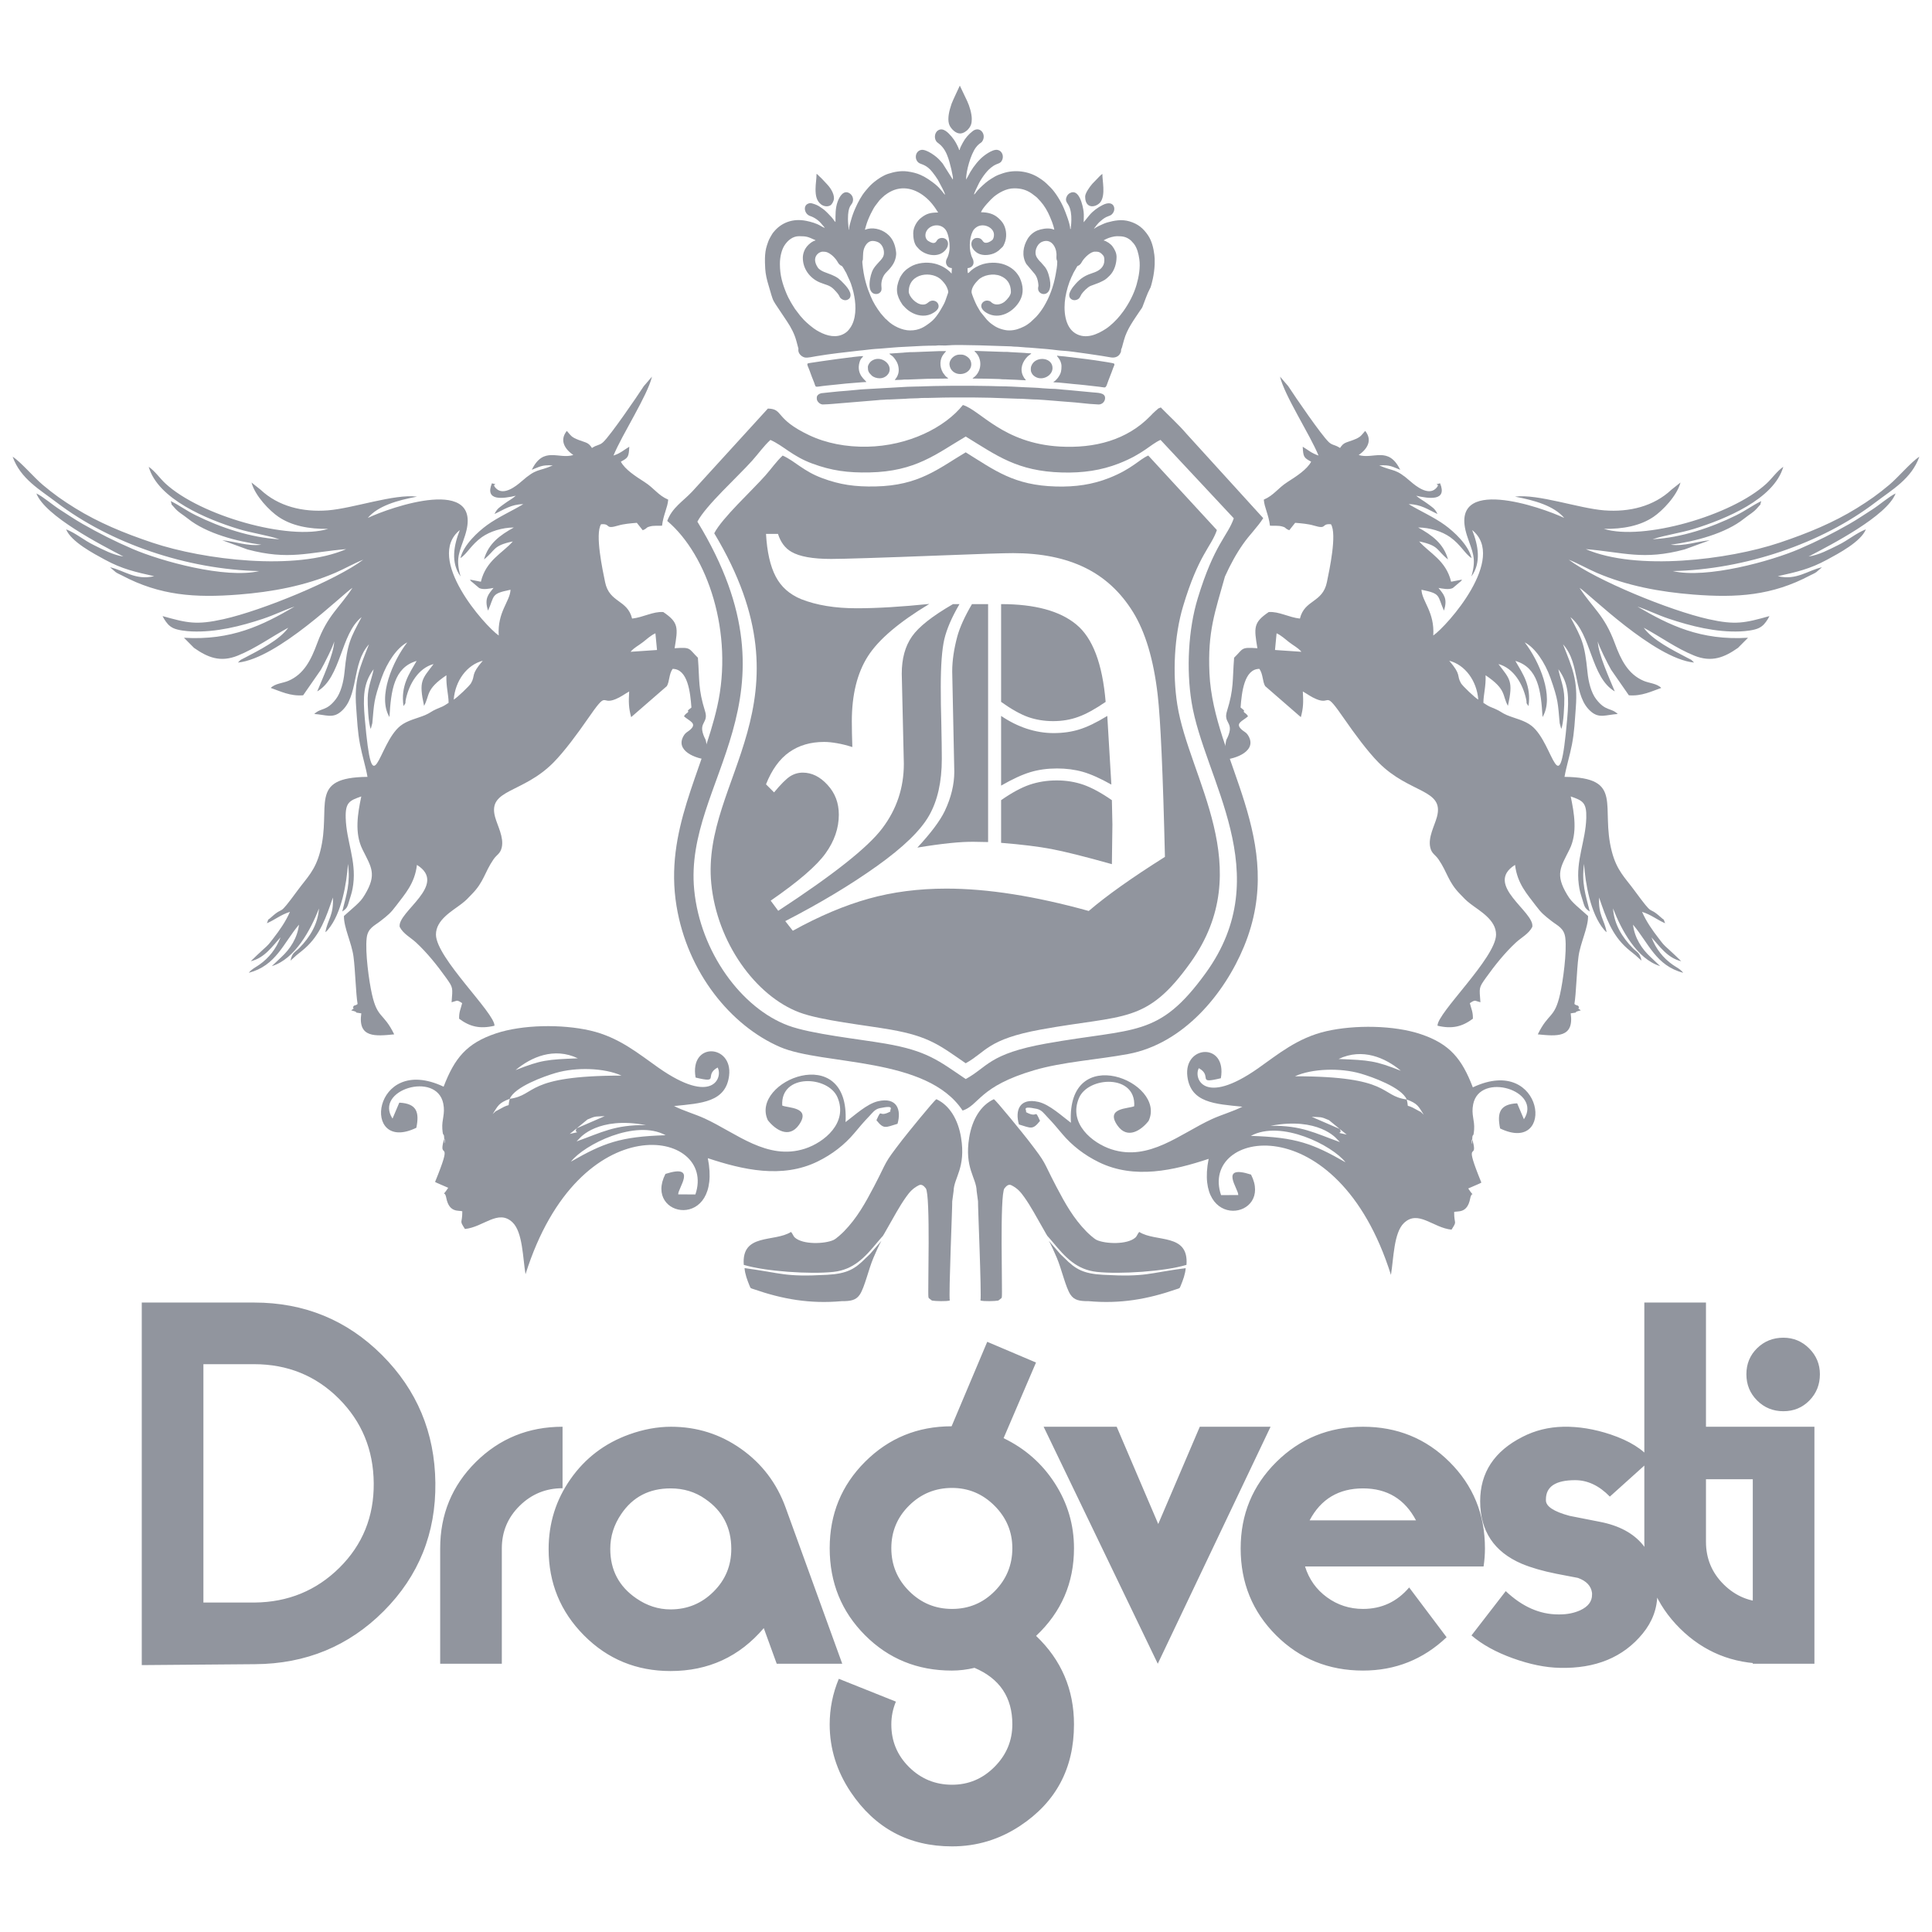
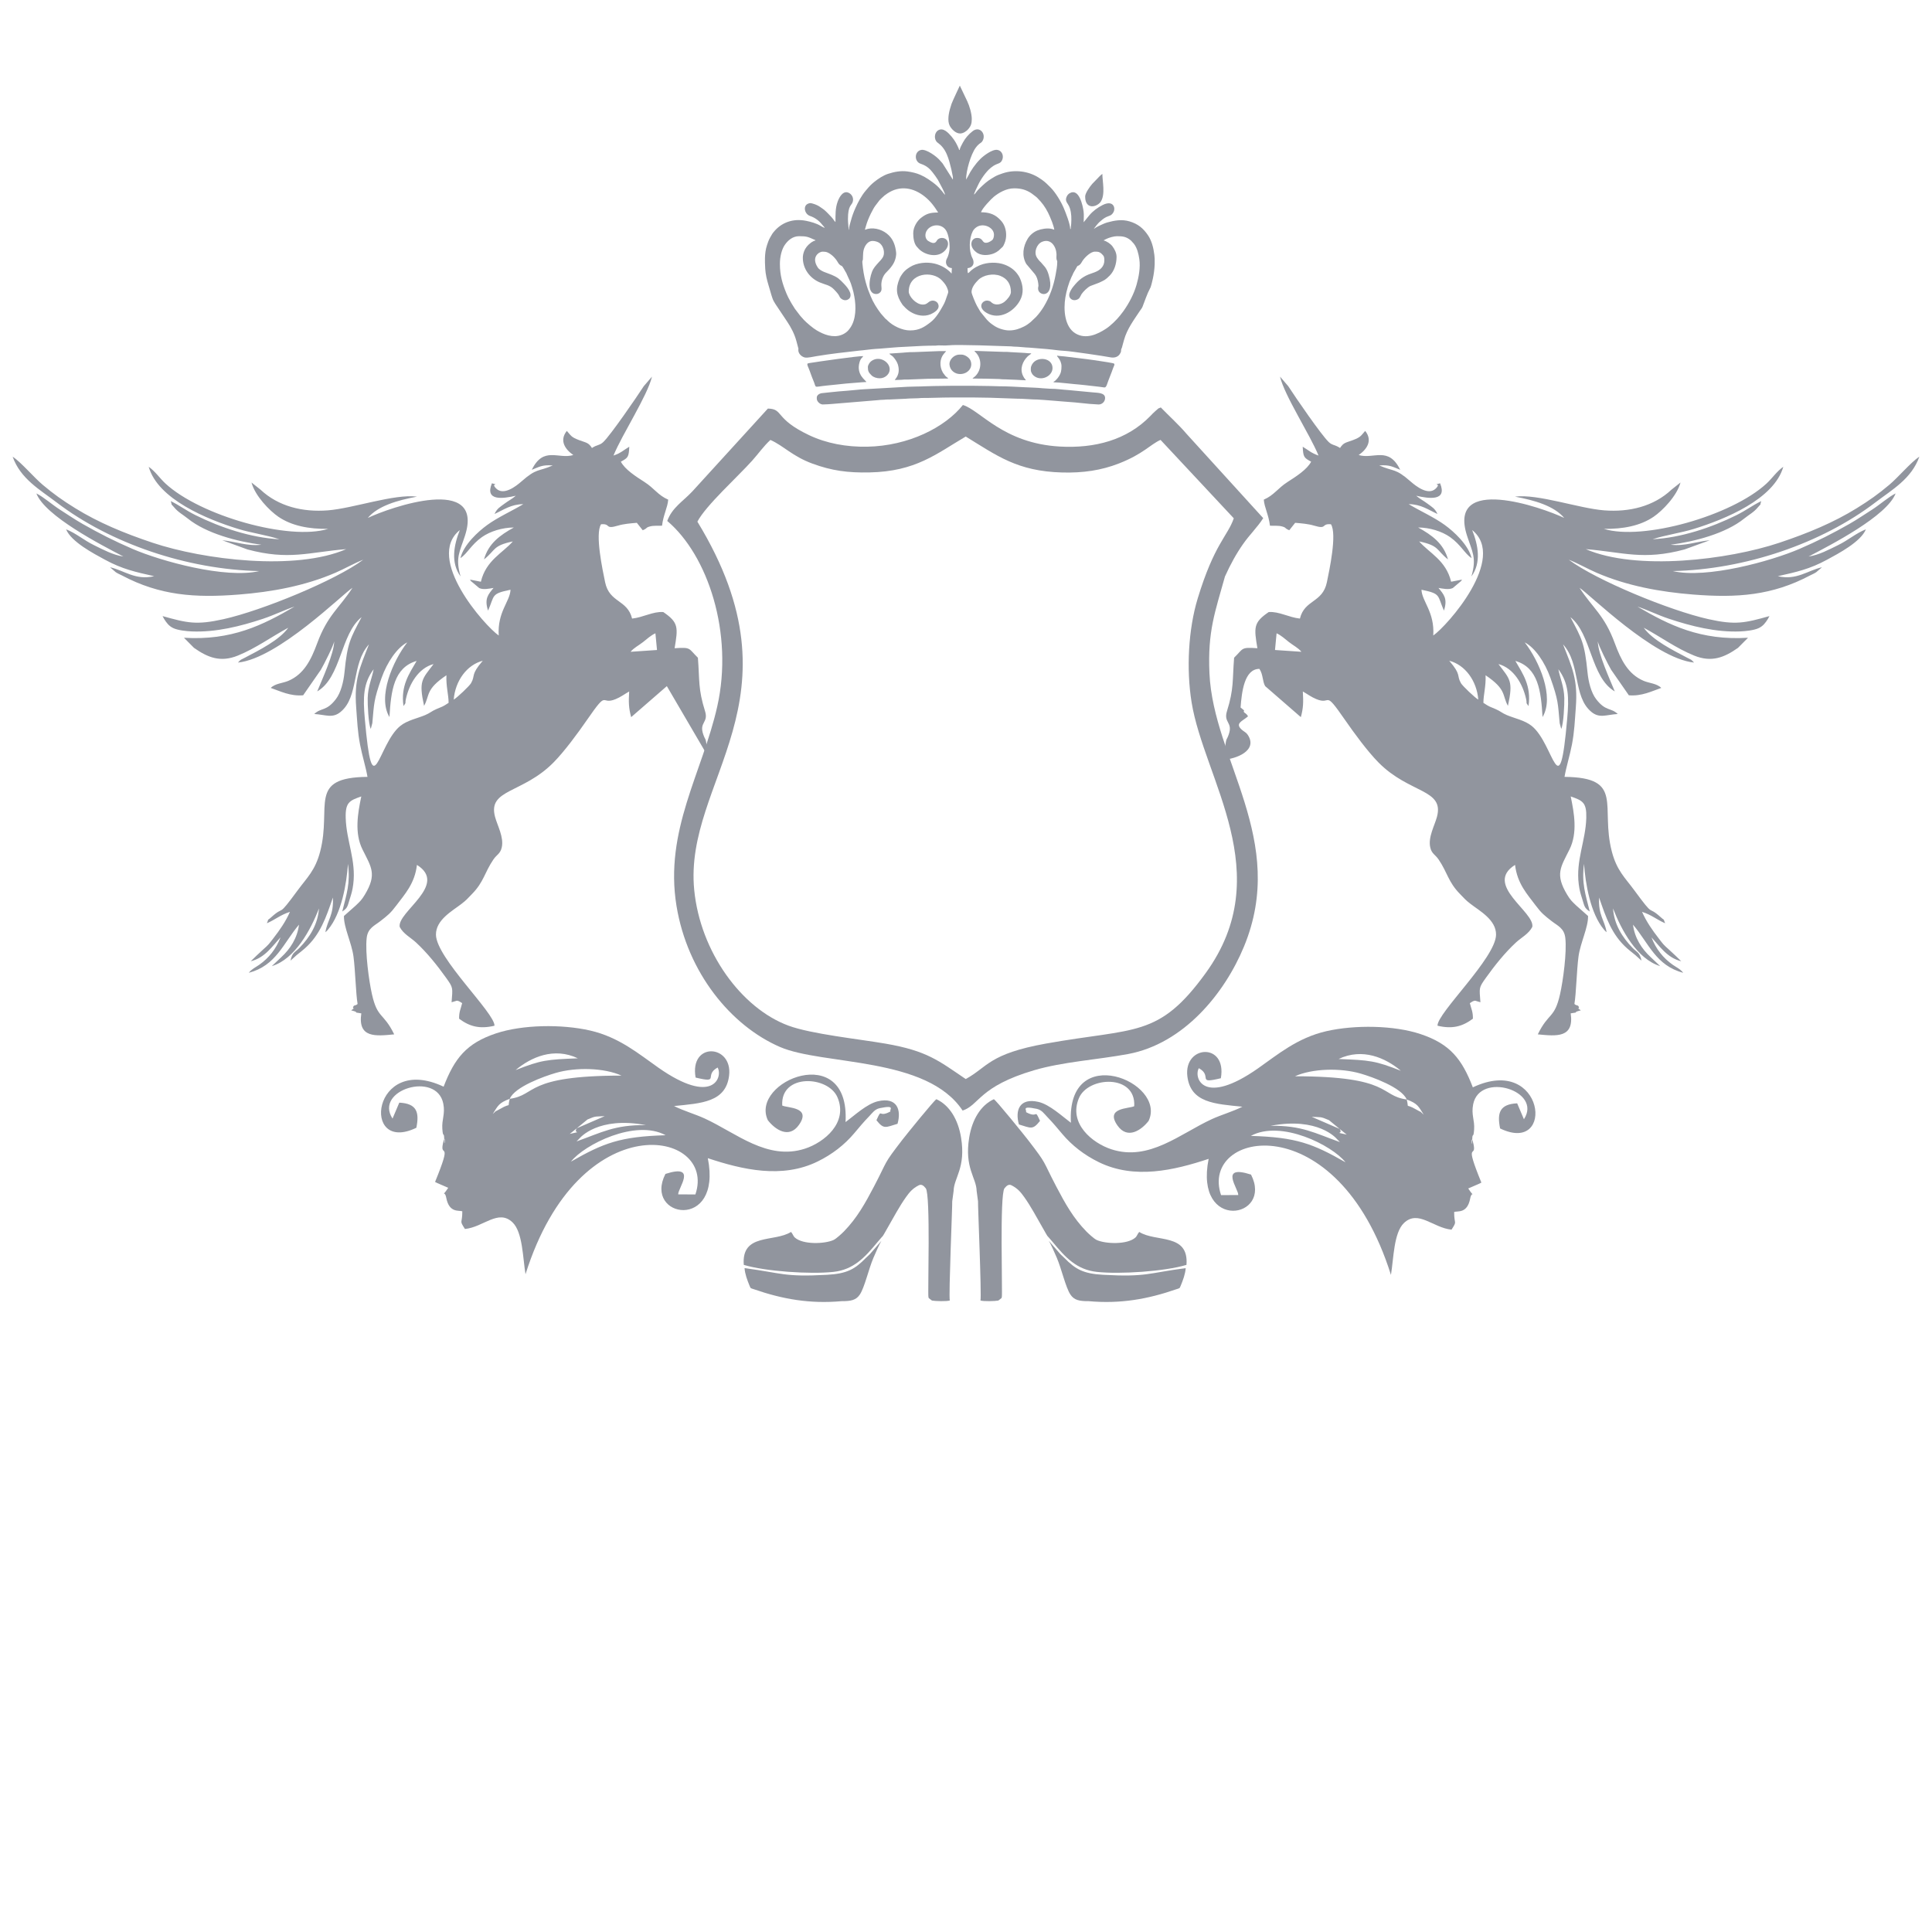
<svg xmlns="http://www.w3.org/2000/svg" xml:space="preserve" width="215.9mm" height="215.9mm" version="1.1" style="shape-rendering:geometricPrecision; text-rendering:geometricPrecision; image-rendering:optimizeQuality; fill-rule:evenodd; clip-rule:evenodd" viewBox="0 0 21590 21590">
  <defs>
    <style type="text/css">
   
    .fil0 {fill:none}
    .fil1 {fill:#91959E}
    .fil2 {fill:#91959E;fill-rule:nonzero}
   
  </style>
  </defs>
  <g id="Capa_x0020_1">
    <rect class="fil0" width="21590" height="21590" />
    <g id="_2246828963808">
-       <path class="fil1" d="M5070.21 7818.03c17.06,-210.55 146.97,-388.2 324.71,-434.22 -139.77,161.91 -78.93,160.22 -131.39,251.24 -17.64,30.6 -155.4,161.89 -193.32,182.98zm1976.42 -534.35c38.33,-45.4 85.11,-66.63 138.51,-107.96 42.15,-32.63 89.19,-77.22 139.09,-98.58l17.71 186.44 -295.31 20.1zm-2885.87 797.25c20.1,-217.32 13.39,-252.98 103.65,-506.63 61.29,-172.27 172.33,-337.07 286.81,-395.74 -161.14,207.85 -335.13,609.17 -199.04,834.31 17.13,-292.03 48.33,-552.9 303.64,-627.07 -83.89,144.93 -179.74,278.34 -146.69,504.45 36.05,-51.61 13.36,-17.09 27.16,-80.49 35.3,-162.22 137.5,-343.73 308.96,-389.05 -128.66,169.99 -167.66,186.83 -106.37,467.16 66.59,-119.04 12.2,-181.86 249.81,-341.93 -5.28,124.77 24.62,218.22 24.37,308.2 -73.29,48.39 -63.94,38.46 -137.59,70.44 -55.31,24.01 -68.39,42.94 -125.06,66.79 -87.33,36.75 -198.55,57.45 -277.53,121.04 -253.1,203.79 -307.07,935.92 -396.52,-83.93 -20.63,-235.27 -17.79,-393.21 98.96,-549.76 -18.34,99.95 -62.95,189.2 -66.41,322.7 -1.78,68.46 7.91,290.98 34.48,344.01l17.37 -64.5zm3773.01 410.37l0 -27.53c-22.7,-40.4 -26.08,-67.59 -34.69,-123.78 -16.58,-108.19 -13.82,-57.84 -40.19,-132.8 -48.64,-138.36 60.76,-129.19 19.97,-259.63 -79.05,-252.76 -59.7,-341.26 -79.9,-597.65 -108.07,-105.05 -71.17,-118.94 -260.3,-106 38.25,-229.59 46.96,-286.94 -126.5,-404.25 -113.62,-8.78 -225.12,60 -348.61,72.81 -52.45,-214.23 -253.8,-174.09 -301.51,-406.47 -27.42,-133.57 -114.92,-538.37 -45.36,-647.41 114.52,-9.87 35.99,61.31 189.21,15.1 64.04,-19.31 138.08,-25.23 210.69,-31.23l65.95 82.91c59.59,-24.84 27.28,-27.71 80.89,-42.57 42.26,-11.71 86.58,-4.95 134.79,-8.26 14.14,-120.85 63.52,-206.53 68.87,-291.2 -113.26,-48.34 -155.58,-127.12 -265.64,-197.41 -95.88,-61.24 -218.24,-139.71 -263.43,-226.78 82.29,-43.85 88.2,-52.66 94.28,-167.11 -67.21,40.46 -95.3,71.08 -176.71,98.75 97,-237.71 379.46,-667.65 430.12,-881.95l-92.18 107.32c-79.32,122.7 -369.31,545.47 -452.57,624.2 -40.39,38.19 -69.27,27.74 -125.82,65.84 -40.43,-63.27 -65.46,-58 -145.45,-88.51 -89.54,-34.17 -87.11,-48.59 -135.52,-102.25 -87.19,108.51 -17.69,207.12 72.57,269.47 -165,50.59 -332.99,-103.22 -463.81,164.81 80.61,-30.28 111.3,-57.92 233.98,-48.31 -167.63,73.22 -176.65,26.44 -350.65,179.44 -60.88,53.53 -197.27,159.78 -280.31,79.23 -71.41,-69.27 48.18,-34.97 -48.92,-59.14 -82.87,201.7 124.04,172.08 267.05,138.78 -40.59,35.55 -84.92,57.35 -125.68,88.16 -54.39,41.13 -81.33,51.84 -112.43,115.78 105.33,-47.73 182,-107.85 322.02,-109.9 -125.17,75.56 -282.25,144.84 -404.73,233.94 -97.19,70.7 -262.79,218.97 -298.05,369.92 75.13,-49.73 121.51,-151.65 240.04,-235.45 91.4,-64.62 226.68,-106.51 357.1,-107.54 -156.66,86.36 -284.73,180.41 -333.78,357 133.99,-106.15 94.1,-153.13 322.24,-201.3 -112.97,129.92 -300.01,210.57 -357.04,450.43l-125.41 -24.5c3.35,2.97 8.41,3.59 10.26,10.69 1.8,6.97 7.51,8.89 10.02,11.43l86.52 73.02c45.61,21.85 113.25,6.15 160.06,-1.28 -57.97,71.86 -105.35,117.27 -61.29,253.52 76.11,-171.13 28.8,-188.01 251.12,-233.42 -5.35,131.42 -148.27,247.18 -131.84,511.54 -155.03,-107.53 -827.39,-862.02 -434.83,-1178.24 -67.62,169.67 -103.77,364.81 8.83,518.43 -61.98,-210.96 -8.54,-276.39 49.41,-457.3 219.91,-686.5 -837.77,-314.75 -1086.66,-196.81 114.07,-134.71 329.85,-196.98 550.23,-238.01 -254.01,-33.24 -713.17,131.19 -996.99,153.33 -279.57,21.81 -553.02,-43.76 -752.17,-231.49l-100.64 -79.8c39.84,150.38 202.74,316.28 300.69,383.03 149.95,102.2 343.2,138.02 556.01,135.06 -434.24,134.67 -1427.57,-145.05 -1818.77,-507.2 -63.24,-58.55 -113.64,-135.67 -186.61,-186.35 103.18,363.24 653.02,587.05 1001.45,694.73 139.19,43.02 331.22,71.22 458.8,114.87 -318.44,-15.99 -659.47,-131.7 -934.68,-268.13 -111.7,-55.37 -179.86,-110.05 -279.23,-158.13 24.08,72.48 -12.86,7.9 38.83,70.67 45.07,54.72 94.82,78.45 152.51,124.93 207.11,166.87 552.83,256.82 821.21,291.97 -155.22,19.14 -294.39,-37.35 -436.9,-49.83l281.03 102.33c462.94,124.37 684.65,30.99 1103.89,-3.31 -564.46,245.34 -1590.09,120.17 -2163.01,-71.27 -321.71,-107.49 -606.72,-226.5 -865.1,-386.33 -140.97,-87.2 -239.11,-156.76 -363.53,-261.42 -99.12,-83.38 -242.24,-253.14 -335.86,-314.62 87.2,248.12 305.77,369.8 489.27,509.95 604.86,461.96 1459.91,751.25 2266.19,768.88 -378.24,88.12 -1097.67,-110.76 -1416.06,-248.01 -201.53,-86.88 -371.57,-173.17 -555.92,-278.07 -91.17,-51.88 -170.76,-107.13 -255.91,-161.01 -79.84,-50.52 -185.92,-143.78 -262.24,-180.55 96.87,252.87 722.68,574.84 972.74,705.07 -117.34,-17.24 -227.81,-77.63 -326.93,-126.08 -119.82,-58.55 -200.95,-133.49 -313.63,-177.99 56.89,140.25 309.07,271.48 433.31,339.18 193.79,105.59 344.01,138.41 551.13,184.66 -211.06,48.73 -332.13,-63.95 -493.62,-99.74l64.47 55.36c32,20.44 36.01,18.58 68.1,35.62 424.72,225.5 817.5,252.39 1305.52,213.98 370.99,-29.19 742.71,-97.52 1080.77,-243.83 105.76,-45.77 211.14,-106.87 311.1,-145.87 -307.5,230.04 -1128.65,568.06 -1561.79,664.65 -303.39,67.65 -404.94,42.92 -681.15,-34.34l17.55 32.39c28.52,44.91 53.67,79.15 103.32,102.43 50.76,23.8 145.1,34.13 205.85,36.59 271.72,11.04 545.91,-58.16 797.13,-141.64 124.57,-41.4 245.17,-101.57 350.99,-135.77 -356.57,208.67 -705.87,380.8 -1235.54,348.15l111.93 112.82c153.1,107.59 294.7,165.57 489.52,86.66 202.64,-82.06 372.38,-208.34 563.95,-311.25 -99.2,138.36 -324.61,250.28 -484.21,334.48 -54.78,28.9 -39.13,13.83 -78.02,54.55 448.65,-44.68 1180.23,-775.7 1279.93,-835.36 -147.63,227.9 -277.37,302.8 -394.15,619.23 -68.44,185.47 -147.43,345.8 -322.55,420.51 -61.82,26.37 -147.94,28.84 -196.62,78.98 107.01,37.12 218.3,94.38 362.08,82.34l197.61 -284.51c34.44,-58.66 142.76,-273.16 149.09,-317.54 -1.06,136.57 -137.84,430.9 -189.59,558.83 270.03,-156.8 258.64,-641.18 496,-830.34 -127.23,240.67 -158.98,290.37 -191.18,617.05 -10.43,105.75 -40.4,226.64 -96.52,299.68 -107.24,139.58 -164.32,92.11 -241.32,165.84 130.11,8.08 204.24,52.3 296.24,-24.84 206.33,-172.98 116.13,-533.06 315.17,-753.72 -103.11,263.82 -167.04,393.03 -142.82,706.86 11.6,150.37 15.08,265.92 43.21,413.37 23.19,121.59 63.72,248.76 83,360.94 -673.41,6.39 -396.89,328.11 -528.72,834.32 -55.26,212.2 -147.58,292.3 -248.21,429.22 -243.32,331.03 -136.65,158.71 -300.06,306.4 -54.35,49.11 -18.09,-1.76 -47.39,66.06 94.33,-40.73 151.76,-94 257.92,-127.57 -49,110.61 -114.57,204.31 -185.83,296.03 -48.9,62.93 -46.88,65.51 -116.06,126.86 -38.51,34.17 -99.3,93.12 -136.17,129.04 158.15,-37.16 244.49,-172.31 332.93,-267.02 -49.08,128.85 -131.84,232.31 -237.24,305.99 -46.67,32.63 -84.55,47.51 -117.54,90.16 305.74,-80.44 384.67,-329.4 561.02,-538.08 -18.03,149.61 -98.37,271.68 -197.9,363.51l-105.82 99.94c258.92,-78.5 434.78,-404.55 526.77,-644.47 -11.65,178.33 -104.4,323.39 -215.35,437.75 -54.91,56.6 -81.92,50.56 -102.87,145.49l48.22 -43.13c21.23,-19.01 13.36,-12.98 38.41,-33.14 26.59,-21.39 46.13,-36.06 75.21,-61.87 171.16,-151.87 235.56,-343.96 312.25,-567.17 10.39,198.26 -60.41,248.45 -84.06,387.71 18.43,-16 12.71,-9.34 30.86,-30.97 150.11,-178.84 206.16,-511.41 221.72,-732.78 28.24,218.61 -16.52,340.22 -63.92,532.18 60.62,-38.99 58.44,-59.47 82.59,-135.83 20.42,-64.57 31.13,-98.03 40.09,-167.67 34.49,-268.09 -76.7,-483.14 -84.1,-741.73 -4.97,-174.01 41.55,-194.37 174.11,-240.62 -39.03,186.31 -78.53,407.14 13.32,592.13 98.4,198.16 164.26,276.42 26.51,505.4 -36.37,60.46 -53.25,74.98 -102.49,122.3l-131.3 116.27c-2.54,128.16 86.56,301.05 106.8,453.13 20.56,154.54 26,417.42 45.78,529.62 -22.29,22.69 -38.41,9.14 -47.15,28.7 -21.89,48.99 53.34,-13.66 -24.84,42.68 121.71,31.07 -12.43,16.17 113.46,33.83 -40.18,277.5 159.04,255.01 367.7,234.69 -121.12,-248.1 -186.25,-172.39 -248.49,-447.67 -34.13,-150.95 -77.27,-470.88 -59.02,-629.7 12.6,-109.7 84.38,-134.81 153.55,-188.69 81.82,-63.73 114.02,-89.31 176.72,-173.14 94.74,-126.65 206.82,-244.61 231.33,-454.68 354.08,222.09 -222.96,525.47 -192.61,692.93 39.44,77.57 122.3,118.54 181.75,173.42 124,114.44 237.65,257.04 335.44,393.69 82.84,115.77 74.74,109.45 62.64,274.94l59.47 -17.76c22.38,2.56 36.78,13.61 58.66,27.68 -16.87,68.09 -35.33,94.88 -34.21,173.87 115.63,86.32 228.02,118.41 395.44,78.45 5.9,-140.64 -651.83,-757.21 -654.15,-1017.34 -1.47,-166.22 183.75,-265.83 283.93,-343.24 61.25,-47.34 62.55,-54.11 117.1,-109.5 135.3,-137.4 140.27,-239.55 240.63,-387.08 38.89,-57.15 77.5,-63.46 93.76,-135.78 25.51,-113.49 -48.21,-241.25 -75.06,-341.45 -83.62,-312.13 306.95,-257.39 652.31,-606.38 122.85,-124.14 272.21,-327.56 375.43,-476.83 243.54,-352.18 144.29,-158.94 320.56,-232.36 58.13,-24.22 94.99,-53.38 150.56,-85.3 -7.06,117.74 -5.97,184.09 22.31,286.8l398.66 -346.5c31.14,-52.43 22.09,-132.24 64.61,-192.91 169.06,1.05 197.35,260 210.09,432.01 -64.95,48.8 -27.62,30.08 -36.96,49.29 -7.01,14.41 -25.45,11.91 -46.15,49.15 62.31,55.38 157.51,78.92 60.65,156.94 -21.09,16.99 -41.11,24.92 -57.66,49.84 -115.41,173.8 124.7,271.92 287.32,279.78z" />
+       <path class="fil1" d="M5070.21 7818.03c17.06,-210.55 146.97,-388.2 324.71,-434.22 -139.77,161.91 -78.93,160.22 -131.39,251.24 -17.64,30.6 -155.4,161.89 -193.32,182.98zm1976.42 -534.35c38.33,-45.4 85.11,-66.63 138.51,-107.96 42.15,-32.63 89.19,-77.22 139.09,-98.58l17.71 186.44 -295.31 20.1zm-2885.87 797.25c20.1,-217.32 13.39,-252.98 103.65,-506.63 61.29,-172.27 172.33,-337.07 286.81,-395.74 -161.14,207.85 -335.13,609.17 -199.04,834.31 17.13,-292.03 48.33,-552.9 303.64,-627.07 -83.89,144.93 -179.74,278.34 -146.69,504.45 36.05,-51.61 13.36,-17.09 27.16,-80.49 35.3,-162.22 137.5,-343.73 308.96,-389.05 -128.66,169.99 -167.66,186.83 -106.37,467.16 66.59,-119.04 12.2,-181.86 249.81,-341.93 -5.28,124.77 24.62,218.22 24.37,308.2 -73.29,48.39 -63.94,38.46 -137.59,70.44 -55.31,24.01 -68.39,42.94 -125.06,66.79 -87.33,36.75 -198.55,57.45 -277.53,121.04 -253.1,203.79 -307.07,935.92 -396.52,-83.93 -20.63,-235.27 -17.79,-393.21 98.96,-549.76 -18.34,99.95 -62.95,189.2 -66.41,322.7 -1.78,68.46 7.91,290.98 34.48,344.01l17.37 -64.5zm3773.01 410.37l0 -27.53c-22.7,-40.4 -26.08,-67.59 -34.69,-123.78 -16.58,-108.19 -13.82,-57.84 -40.19,-132.8 -48.64,-138.36 60.76,-129.19 19.97,-259.63 -79.05,-252.76 -59.7,-341.26 -79.9,-597.65 -108.07,-105.05 -71.17,-118.94 -260.3,-106 38.25,-229.59 46.96,-286.94 -126.5,-404.25 -113.62,-8.78 -225.12,60 -348.61,72.81 -52.45,-214.23 -253.8,-174.09 -301.51,-406.47 -27.42,-133.57 -114.92,-538.37 -45.36,-647.41 114.52,-9.87 35.99,61.31 189.21,15.1 64.04,-19.31 138.08,-25.23 210.69,-31.23l65.95 82.91c59.59,-24.84 27.28,-27.71 80.89,-42.57 42.26,-11.71 86.58,-4.95 134.79,-8.26 14.14,-120.85 63.52,-206.53 68.87,-291.2 -113.26,-48.34 -155.58,-127.12 -265.64,-197.41 -95.88,-61.24 -218.24,-139.71 -263.43,-226.78 82.29,-43.85 88.2,-52.66 94.28,-167.11 -67.21,40.46 -95.3,71.08 -176.71,98.75 97,-237.71 379.46,-667.65 430.12,-881.95l-92.18 107.32c-79.32,122.7 -369.31,545.47 -452.57,624.2 -40.39,38.19 -69.27,27.74 -125.82,65.84 -40.43,-63.27 -65.46,-58 -145.45,-88.51 -89.54,-34.17 -87.11,-48.59 -135.52,-102.25 -87.19,108.51 -17.69,207.12 72.57,269.47 -165,50.59 -332.99,-103.22 -463.81,164.81 80.61,-30.28 111.3,-57.92 233.98,-48.31 -167.63,73.22 -176.65,26.44 -350.65,179.44 -60.88,53.53 -197.27,159.78 -280.31,79.23 -71.41,-69.27 48.18,-34.97 -48.92,-59.14 -82.87,201.7 124.04,172.08 267.05,138.78 -40.59,35.55 -84.92,57.35 -125.68,88.16 -54.39,41.13 -81.33,51.84 -112.43,115.78 105.33,-47.73 182,-107.85 322.02,-109.9 -125.17,75.56 -282.25,144.84 -404.73,233.94 -97.19,70.7 -262.79,218.97 -298.05,369.92 75.13,-49.73 121.51,-151.65 240.04,-235.45 91.4,-64.62 226.68,-106.51 357.1,-107.54 -156.66,86.36 -284.73,180.41 -333.78,357 133.99,-106.15 94.1,-153.13 322.24,-201.3 -112.97,129.92 -300.01,210.57 -357.04,450.43l-125.41 -24.5c3.35,2.97 8.41,3.59 10.26,10.69 1.8,6.97 7.51,8.89 10.02,11.43l86.52 73.02c45.61,21.85 113.25,6.15 160.06,-1.28 -57.97,71.86 -105.35,117.27 -61.29,253.52 76.11,-171.13 28.8,-188.01 251.12,-233.42 -5.35,131.42 -148.27,247.18 -131.84,511.54 -155.03,-107.53 -827.39,-862.02 -434.83,-1178.24 -67.62,169.67 -103.77,364.81 8.83,518.43 -61.98,-210.96 -8.54,-276.39 49.41,-457.3 219.91,-686.5 -837.77,-314.75 -1086.66,-196.81 114.07,-134.71 329.85,-196.98 550.23,-238.01 -254.01,-33.24 -713.17,131.19 -996.99,153.33 -279.57,21.81 -553.02,-43.76 -752.17,-231.49l-100.64 -79.8c39.84,150.38 202.74,316.28 300.69,383.03 149.95,102.2 343.2,138.02 556.01,135.06 -434.24,134.67 -1427.57,-145.05 -1818.77,-507.2 -63.24,-58.55 -113.64,-135.67 -186.61,-186.35 103.18,363.24 653.02,587.05 1001.45,694.73 139.19,43.02 331.22,71.22 458.8,114.87 -318.44,-15.99 -659.47,-131.7 -934.68,-268.13 -111.7,-55.37 -179.86,-110.05 -279.23,-158.13 24.08,72.48 -12.86,7.9 38.83,70.67 45.07,54.72 94.82,78.45 152.51,124.93 207.11,166.87 552.83,256.82 821.21,291.97 -155.22,19.14 -294.39,-37.35 -436.9,-49.83l281.03 102.33c462.94,124.37 684.65,30.99 1103.89,-3.31 -564.46,245.34 -1590.09,120.17 -2163.01,-71.27 -321.71,-107.49 -606.72,-226.5 -865.1,-386.33 -140.97,-87.2 -239.11,-156.76 -363.53,-261.42 -99.12,-83.38 -242.24,-253.14 -335.86,-314.62 87.2,248.12 305.77,369.8 489.27,509.95 604.86,461.96 1459.91,751.25 2266.19,768.88 -378.24,88.12 -1097.67,-110.76 -1416.06,-248.01 -201.53,-86.88 -371.57,-173.17 -555.92,-278.07 -91.17,-51.88 -170.76,-107.13 -255.91,-161.01 -79.84,-50.52 -185.92,-143.78 -262.24,-180.55 96.87,252.87 722.68,574.84 972.74,705.07 -117.34,-17.24 -227.81,-77.63 -326.93,-126.08 -119.82,-58.55 -200.95,-133.49 -313.63,-177.99 56.89,140.25 309.07,271.48 433.31,339.18 193.79,105.59 344.01,138.41 551.13,184.66 -211.06,48.73 -332.13,-63.95 -493.62,-99.74l64.47 55.36c32,20.44 36.01,18.58 68.1,35.62 424.72,225.5 817.5,252.39 1305.52,213.98 370.99,-29.19 742.71,-97.52 1080.77,-243.83 105.76,-45.77 211.14,-106.87 311.1,-145.87 -307.5,230.04 -1128.65,568.06 -1561.79,664.65 -303.39,67.65 -404.94,42.92 -681.15,-34.34l17.55 32.39c28.52,44.91 53.67,79.15 103.32,102.43 50.76,23.8 145.1,34.13 205.85,36.59 271.72,11.04 545.91,-58.16 797.13,-141.64 124.57,-41.4 245.17,-101.57 350.99,-135.77 -356.57,208.67 -705.87,380.8 -1235.54,348.15l111.93 112.82c153.1,107.59 294.7,165.57 489.52,86.66 202.64,-82.06 372.38,-208.34 563.95,-311.25 -99.2,138.36 -324.61,250.28 -484.21,334.48 -54.78,28.9 -39.13,13.83 -78.02,54.55 448.65,-44.68 1180.23,-775.7 1279.93,-835.36 -147.63,227.9 -277.37,302.8 -394.15,619.23 -68.44,185.47 -147.43,345.8 -322.55,420.51 -61.82,26.37 -147.94,28.84 -196.62,78.98 107.01,37.12 218.3,94.38 362.08,82.34l197.61 -284.51c34.44,-58.66 142.76,-273.16 149.09,-317.54 -1.06,136.57 -137.84,430.9 -189.59,558.83 270.03,-156.8 258.64,-641.18 496,-830.34 -127.23,240.67 -158.98,290.37 -191.18,617.05 -10.43,105.75 -40.4,226.64 -96.52,299.68 -107.24,139.58 -164.32,92.11 -241.32,165.84 130.11,8.08 204.24,52.3 296.24,-24.84 206.33,-172.98 116.13,-533.06 315.17,-753.72 -103.11,263.82 -167.04,393.03 -142.82,706.86 11.6,150.37 15.08,265.92 43.21,413.37 23.19,121.59 63.72,248.76 83,360.94 -673.41,6.39 -396.89,328.11 -528.72,834.32 -55.26,212.2 -147.58,292.3 -248.21,429.22 -243.32,331.03 -136.65,158.71 -300.06,306.4 -54.35,49.11 -18.09,-1.76 -47.39,66.06 94.33,-40.73 151.76,-94 257.92,-127.57 -49,110.61 -114.57,204.31 -185.83,296.03 -48.9,62.93 -46.88,65.51 -116.06,126.86 -38.51,34.17 -99.3,93.12 -136.17,129.04 158.15,-37.16 244.49,-172.31 332.93,-267.02 -49.08,128.85 -131.84,232.31 -237.24,305.99 -46.67,32.63 -84.55,47.51 -117.54,90.16 305.74,-80.44 384.67,-329.4 561.02,-538.08 -18.03,149.61 -98.37,271.68 -197.9,363.51l-105.82 99.94c258.92,-78.5 434.78,-404.55 526.77,-644.47 -11.65,178.33 -104.4,323.39 -215.35,437.75 -54.91,56.6 -81.92,50.56 -102.87,145.49l48.22 -43.13c21.23,-19.01 13.36,-12.98 38.41,-33.14 26.59,-21.39 46.13,-36.06 75.21,-61.87 171.16,-151.87 235.56,-343.96 312.25,-567.17 10.39,198.26 -60.41,248.45 -84.06,387.71 18.43,-16 12.71,-9.34 30.86,-30.97 150.11,-178.84 206.16,-511.41 221.72,-732.78 28.24,218.61 -16.52,340.22 -63.92,532.18 60.62,-38.99 58.44,-59.47 82.59,-135.83 20.42,-64.57 31.13,-98.03 40.09,-167.67 34.49,-268.09 -76.7,-483.14 -84.1,-741.73 -4.97,-174.01 41.55,-194.37 174.11,-240.62 -39.03,186.31 -78.53,407.14 13.32,592.13 98.4,198.16 164.26,276.42 26.51,505.4 -36.37,60.46 -53.25,74.98 -102.49,122.3l-131.3 116.27c-2.54,128.16 86.56,301.05 106.8,453.13 20.56,154.54 26,417.42 45.78,529.62 -22.29,22.69 -38.41,9.14 -47.15,28.7 -21.89,48.99 53.34,-13.66 -24.84,42.68 121.71,31.07 -12.43,16.17 113.46,33.83 -40.18,277.5 159.04,255.01 367.7,234.69 -121.12,-248.1 -186.25,-172.39 -248.49,-447.67 -34.13,-150.95 -77.27,-470.88 -59.02,-629.7 12.6,-109.7 84.38,-134.81 153.55,-188.69 81.82,-63.73 114.02,-89.31 176.72,-173.14 94.74,-126.65 206.82,-244.61 231.33,-454.68 354.08,222.09 -222.96,525.47 -192.61,692.93 39.44,77.57 122.3,118.54 181.75,173.42 124,114.44 237.65,257.04 335.44,393.69 82.84,115.77 74.74,109.45 62.64,274.94l59.47 -17.76c22.38,2.56 36.78,13.61 58.66,27.68 -16.87,68.09 -35.33,94.88 -34.21,173.87 115.63,86.32 228.02,118.41 395.44,78.45 5.9,-140.64 -651.83,-757.21 -654.15,-1017.34 -1.47,-166.22 183.75,-265.83 283.93,-343.24 61.25,-47.34 62.55,-54.11 117.1,-109.5 135.3,-137.4 140.27,-239.55 240.63,-387.08 38.89,-57.15 77.5,-63.46 93.76,-135.78 25.51,-113.49 -48.21,-241.25 -75.06,-341.45 -83.62,-312.13 306.95,-257.39 652.31,-606.38 122.85,-124.14 272.21,-327.56 375.43,-476.83 243.54,-352.18 144.29,-158.94 320.56,-232.36 58.13,-24.22 94.99,-53.38 150.56,-85.3 -7.06,117.74 -5.97,184.09 22.31,286.8l398.66 -346.5z" />
      <path class="fil1" d="M8581.09 4565.76l-844.04 925.44c-109.52,116.42 -225.11,179.92 -280.65,330.45 453.37,383 743.06,1255.32 558.8,2073.06 -166.24,737.8 -593.18,1388.74 -455.36,2228.97 122.26,745.33 607.54,1338.33 1156.09,1576.1 479.17,207.72 1640.12,103.32 2041.15,710.81 189.16,-63.03 182.02,-269.17 799.11,-450.76 322.06,-94.79 710.04,-117.76 1049.87,-181.02 621.68,-115.72 1078.99,-677.15 1295.16,-1200.55 491.28,-1189.5 -342.3,-2084.77 -385.73,-3054.41 -21.13,-471.57 62.63,-683.44 173.12,-1081.1 62.34,-138.21 127.8,-256.5 202.37,-362.84 77.57,-110.62 160.05,-187.02 225.49,-289.57l-858 -943.31c-84.49,-99.7 -195.55,-199.79 -286.75,-293.92 -54.95,27.04 3.47,-12.58 -64.27,43.97 -16.7,13.96 -35.14,34.01 -53.17,52.53 -261.1,268.12 -620.79,362.73 -1011.83,340.53 -632.4,-35.94 -888.45,-406.91 -1082.3,-464.22 -198.37,249.24 -606.79,457.35 -1069.49,466 -234.4,4.4 -457.34,-38.2 -648.04,-128.48 -391.67,-185.46 -283.34,-293.38 -461.53,-297.68zm-787.76 1263.75c93.89,-180.57 451.38,-502.12 611.21,-680.59 73.64,-82.24 127.52,-161.65 204.85,-232.63 148.94,66.5 243.62,181.44 468.93,264.44 215.54,79.42 395.82,103.69 638.48,98.63 517.75,-10.79 744.79,-207.02 1075.2,-401.09 350.68,214.66 576.61,387.77 1075.39,401.74 234.51,6.59 439.05,-23.66 636.54,-100.8 272.65,-106.5 352.51,-214.03 465.09,-263.34l818.5 876.2c-68.76,199.86 -217.93,285.31 -403.7,897.12 -104.33,343.62 -127.62,788.31 -68,1157.62 139.49,863.97 964.26,1914.23 157.86,3027.21 -527.33,727.83 -784.97,608.34 -1784.9,787.81 -640.45,114.94 -651.36,262.79 -896.78,396.4 -303.94,-205.5 -430.55,-314.97 -895.51,-395.51 -300.62,-52.07 -829.64,-106.56 -1086.87,-201.79 -522.54,-193.47 -983.29,-821.12 -1051.72,-1515.48 -121.13,-1229.18 1252.25,-2121.18 35.43,-4115.94z" />
      <path class="fil1" d="M16519.79 7818.03c-17.05,-210.55 -146.96,-388.2 -324.7,-434.22 139.77,161.91 78.92,160.22 131.39,251.24 17.63,30.59 155.4,161.89 193.31,182.98zm-1976.41 -534.35c-38.33,-45.4 -85.11,-66.63 -138.51,-107.96 -42.15,-32.63 -89.19,-77.22 -139.09,-98.59l-17.71 186.45 295.31 20.1zm2885.86 797.25c-20.09,-217.32 -13.39,-252.98 -103.64,-506.63 -61.3,-172.27 -172.33,-337.07 -286.81,-395.74 161.14,207.84 335.13,609.17 199.04,834.31 -17.14,-292.03 -48.33,-552.9 -303.64,-627.07 83.89,144.93 179.74,278.34 146.69,504.45 -36.06,-51.61 -13.37,-17.09 -27.17,-80.49 -35.3,-162.22 -137.49,-343.73 -308.96,-389.05 128.67,169.99 167.67,186.83 106.38,467.16 -66.59,-119.04 -12.21,-181.86 -249.81,-341.93 5.28,124.77 -24.63,218.22 -24.38,308.2 73.3,48.39 63.95,38.46 137.6,70.44 55.31,24.01 68.39,42.94 125.06,66.79 87.33,36.75 198.54,57.45 277.53,121.04 253.09,203.79 307.06,935.92 396.52,-83.93 20.63,-235.27 17.78,-393.22 -98.97,-549.76 18.35,99.95 62.95,189.2 66.42,322.7 1.77,68.46 -7.91,290.98 -34.49,344.01l-17.37 -64.5zm-3773 410.36l0 -27.52c22.69,-40.4 26.07,-67.59 34.68,-123.78 16.58,-108.19 13.83,-57.84 40.19,-132.8 48.65,-138.36 -60.76,-129.19 -19.97,-259.63 79.05,-252.76 59.7,-341.26 79.91,-597.65 108.06,-105.05 71.16,-118.94 260.3,-106 -38.25,-229.6 -46.97,-286.94 126.5,-404.25 113.62,-8.78 225.12,60 348.61,72.8 52.45,-214.22 253.8,-174.08 301.5,-406.46 27.43,-133.57 114.92,-538.37 45.37,-647.41 -114.52,-9.87 -36,61.31 -189.21,15.1 -64.04,-19.31 -138.08,-25.23 -210.69,-31.23l-65.95 82.91c-59.6,-24.84 -27.28,-27.72 -80.9,-42.57 -42.26,-11.71 -86.57,-4.95 -134.78,-8.26 -14.15,-120.85 -63.52,-206.53 -68.87,-291.2 113.26,-48.34 155.58,-127.12 265.63,-197.41 95.89,-61.24 218.24,-139.71 263.44,-226.78 -82.29,-43.85 -88.2,-52.66 -94.28,-167.11 67.21,40.46 95.29,71.08 176.7,98.75 -96.99,-237.71 -379.45,-667.65 -430.11,-881.95l92.18 107.32c79.32,122.7 369.31,545.47 452.57,624.2 40.39,38.19 69.27,27.74 125.82,65.84 40.43,-63.27 65.46,-58 145.44,-88.51 89.54,-34.17 87.12,-48.59 135.53,-102.25 87.19,108.51 17.69,207.12 -72.58,269.47 165,50.59 332.99,-103.22 463.82,164.81 -80.61,-30.28 -111.3,-57.92 -233.99,-48.31 167.64,73.22 176.65,26.44 350.65,179.44 60.88,53.53 197.28,159.78 280.31,79.23 71.42,-69.27 -48.17,-34.97 48.93,-59.14 82.86,201.7 -124.04,172.08 -267.05,138.78 40.59,35.55 84.92,57.35 125.67,88.16 54.4,41.13 81.33,51.84 112.44,115.78 -105.33,-47.73 -182,-107.85 -322.03,-109.9 125.18,75.56 282.26,144.84 404.74,233.94 97.19,70.69 262.79,218.97 298.05,369.92 -75.13,-49.73 -121.51,-151.65 -240.04,-235.45 -91.4,-64.62 -226.68,-106.51 -357.1,-107.54 156.65,86.36 284.72,180.41 333.78,357 -134,-106.15 -94.1,-153.13 -322.24,-201.3 112.97,129.92 300.01,210.57 357.03,450.43l125.41 -24.5c-3.34,2.97 -8.4,3.59 -10.25,10.69 -1.81,6.97 -7.51,8.89 -10.02,11.43l-86.52 73.02c-45.61,21.85 -113.25,6.15 -160.07,-1.28 57.98,71.86 105.36,117.27 61.3,253.52 -76.12,-171.13 -28.81,-188.01 -251.12,-233.42 5.35,131.42 148.27,247.18 131.83,511.54 155.03,-107.53 827.4,-862.02 434.84,-1178.24 67.62,169.67 103.77,364.81 -8.84,518.43 61.99,-210.96 8.55,-276.39 -49.4,-457.3 -219.91,-686.5 837.77,-314.75 1086.66,-196.81 -114.07,-134.71 -329.85,-196.98 -550.24,-238.01 254.02,-33.24 713.18,131.19 997,153.33 279.57,21.81 553.02,-43.76 752.17,-231.49l100.63 -79.8c-39.83,150.38 -202.74,316.28 -300.69,383.03 -149.94,102.2 -343.19,138.02 -556.01,135.06 434.25,134.67 1427.58,-145.05 1818.77,-507.2 63.25,-58.55 113.65,-135.67 186.61,-186.35 -103.17,363.24 -653.02,587.05 -1001.44,694.73 -139.2,43.02 -331.22,71.22 -458.8,114.87 318.43,-15.99 659.46,-131.7 934.68,-268.13 111.7,-55.37 179.86,-110.05 279.22,-158.13 -24.07,72.48 12.87,7.9 -38.83,70.67 -45.06,54.72 -94.82,78.45 -152.51,124.93 -207.1,166.87 -552.83,256.82 -821.2,291.97 155.22,19.14 294.39,-37.35 436.9,-49.83l-281.03 102.33c-462.94,124.37 -684.65,30.99 -1103.89,-3.31 564.46,245.34 1590.08,120.17 2163.01,-71.27 321.7,-107.49 606.72,-226.5 865.1,-386.33 140.96,-87.2 239.11,-156.76 363.52,-261.42 99.12,-83.38 242.24,-253.14 335.87,-314.62 -87.2,248.12 -305.77,369.8 -489.28,509.95 -604.85,461.96 -1459.9,751.25 -2266.18,768.88 378.23,88.12 1097.67,-110.76 1416.06,-248.01 201.53,-86.88 371.56,-173.17 555.91,-278.07 91.18,-51.88 170.76,-107.13 255.92,-161.01 79.84,-50.52 185.92,-143.78 262.24,-180.55 -96.87,252.87 -722.68,574.84 -972.74,705.07 117.34,-17.24 227.81,-77.63 326.93,-126.08 119.82,-58.55 200.95,-133.49 313.63,-177.99 -56.9,140.25 -309.08,271.48 -433.31,339.17 -193.79,105.6 -344.01,138.41 -551.14,184.67 211.07,48.73 332.13,-63.95 493.62,-99.74l-64.46 55.36c-32.01,20.44 -36.02,18.58 -68.1,35.62 -424.72,225.5 -817.5,252.39 -1305.52,213.98 -370.99,-29.2 -742.71,-97.52 -1080.77,-243.83 -105.76,-45.77 -211.14,-106.87 -311.1,-145.87 307.5,230.03 1128.65,568.06 1561.79,664.65 303.39,67.65 404.93,42.92 681.15,-34.34l-17.55 32.39c-28.53,44.91 -53.67,79.15 -103.32,102.43 -50.76,23.8 -145.1,34.13 -205.85,36.59 -271.73,11.04 -545.91,-58.16 -797.13,-141.64 -124.58,-41.4 -245.17,-101.57 -350.99,-135.77 356.57,208.67 705.87,380.8 1235.53,348.15l-111.93 112.82c-153.09,107.59 -294.69,165.57 -489.52,86.66 -202.63,-82.06 -372.38,-208.34 -563.95,-311.25 99.21,138.36 324.62,250.28 484.21,334.48 54.79,28.9 39.14,13.83 78.02,54.55 -448.64,-44.68 -1180.22,-775.7 -1279.93,-835.36 147.64,227.9 277.38,302.8 394.16,619.23 68.44,185.47 147.42,345.8 322.55,420.51 61.81,26.37 147.93,28.84 196.61,78.98 -107,37.12 -218.29,94.38 -362.07,82.34l-197.61 -284.51c-34.44,-58.66 -142.76,-273.16 -149.1,-317.54 1.07,136.57 137.85,430.9 189.6,558.83 -270.04,-156.8 -258.64,-641.18 -496,-830.34 127.23,240.67 158.98,290.37 191.18,617.05 10.42,105.75 40.4,226.64 96.52,299.68 107.24,139.58 164.32,92.11 241.31,165.84 -130.1,8.08 -204.23,52.3 -296.23,-24.84 -206.33,-172.98 -116.13,-533.06 -315.17,-753.72 103.11,263.82 167.03,393.03 142.82,706.86 -11.6,150.37 -15.09,265.92 -43.21,413.37 -23.2,121.59 -63.72,248.76 -83,360.94 673.4,6.39 396.89,328.11 528.71,834.32 55.26,212.2 147.59,292.3 248.22,429.22 243.31,331.03 136.65,158.71 300.06,306.4 54.35,49.11 18.09,-1.76 47.39,66.06 -94.33,-40.73 -151.76,-94 -257.92,-127.57 48.99,110.61 114.56,204.31 185.83,296.03 48.89,62.93 46.88,65.51 116.05,126.86 38.52,34.17 99.31,93.12 136.18,129.04 -158.16,-37.16 -244.5,-172.31 -332.94,-267.02 49.08,128.85 131.84,232.31 237.24,305.99 46.68,32.63 84.56,47.51 117.55,90.15 -305.74,-80.43 -384.67,-329.39 -561.02,-538.07 18.03,149.61 98.37,271.68 197.9,363.51l105.82 99.94c-258.92,-78.5 -434.78,-404.55 -526.78,-644.47 11.65,178.33 104.41,323.39 215.36,437.75 54.91,56.6 81.92,50.56 102.87,145.49l-48.22 -43.13c-21.24,-19.01 -13.36,-12.98 -38.42,-33.14 -26.58,-21.39 -46.12,-36.07 -75.2,-61.87 -171.16,-151.87 -235.56,-343.96 -312.25,-567.18 -10.39,198.27 60.41,248.46 84.06,387.72 -18.43,-16 -12.71,-9.34 -30.87,-30.97 -150.1,-178.84 -206.15,-511.41 -221.71,-732.78 -28.24,218.61 16.51,340.22 63.92,532.18 -60.62,-38.99 -58.45,-59.47 -82.6,-135.83 -20.42,-64.57 -31.12,-98.03 -40.08,-167.67 -34.5,-268.09 76.7,-483.14 84.09,-741.73 4.98,-174.01 -41.54,-194.37 -174.1,-240.62 39.03,186.31 78.53,407.14 -13.33,592.13 -98.4,198.16 -164.26,276.42 -26.5,505.4 36.37,60.45 53.25,74.98 102.49,122.3l131.29 116.26c2.55,128.17 -86.55,301.06 -106.79,453.14 -20.57,154.54 -26,417.42 -45.78,529.62 22.29,22.69 38.41,9.14 47.15,28.7 21.89,48.99 -53.35,-13.66 24.83,42.68 -121.71,31.07 12.43,16.17 -113.46,33.83 40.19,277.5 -159.03,255.01 -367.7,234.69 121.12,-248.11 186.26,-172.39 248.49,-447.67 34.14,-150.95 77.28,-470.88 59.02,-629.7 -12.6,-109.7 -84.38,-134.81 -153.54,-188.69 -81.83,-63.73 -114.02,-89.31 -176.73,-173.14 -94.73,-126.65 -206.81,-244.61 -231.33,-454.68 -354.08,222.09 222.97,525.47 192.61,692.93 -39.43,77.57 -122.29,118.54 -181.75,173.41 -123.99,114.45 -237.64,257.05 -335.43,393.7 -82.84,115.77 -74.75,109.45 -62.64,274.94l-59.47 -17.76c-22.39,2.56 -36.78,13.61 -58.67,27.68 16.88,68.08 35.34,94.88 34.22,173.87 -115.63,86.32 -228.02,118.41 -395.44,78.45 -5.91,-140.64 651.83,-757.22 654.14,-1017.34 1.48,-166.22 -183.75,-265.83 -283.93,-343.25 -61.25,-47.33 -62.54,-54.1 -117.09,-109.49 -135.3,-137.4 -140.27,-239.55 -240.63,-387.08 -38.89,-57.15 -77.5,-63.46 -93.76,-135.78 -25.52,-113.49 48.21,-241.25 75.05,-341.45 83.63,-312.13 -306.95,-257.39 -652.3,-606.38 -122.85,-124.14 -272.21,-327.56 -375.44,-476.83 -243.53,-352.18 -144.29,-158.94 -320.56,-232.36 -58.12,-24.22 -94.99,-53.38 -150.55,-85.3 7.06,117.74 5.96,184.09 -22.32,286.8l-398.65 -346.5c-31.14,-52.43 -22.09,-132.24 -64.61,-192.91 -169.06,1.05 -197.35,260 -210.09,432.01 64.95,48.8 27.62,30.08 36.96,49.29 7,14.41 25.45,11.91 46.15,49.15 -62.32,55.38 -157.51,78.91 -60.65,156.93 21.09,17 41.11,24.93 57.66,49.85 115.41,173.8 -124.7,271.92 -287.32,279.77z" />
      <path class="fil1" d="M12483.06 2639.47c62.89,0 103.82,4.96 155.15,48.15l31.84 35c38.1,48.2 52.84,113.97 61.71,172.28 13.81,90.82 -5.68,200.53 -31.15,288.16 -30.34,104.35 -82.87,203.87 -145.13,292.18 -12.49,17.71 -23.7,31.44 -37.42,48.92 -39.17,49.9 -106.05,114.58 -155.97,147.62 -99.74,66.02 -227.94,123.4 -343.94,54.05 -120.98,-72.32 -135.92,-262.66 -112.7,-402.24 12.42,-74.68 37.47,-161.55 68.93,-229.12 3.58,-7.68 6.88,-13.48 10.28,-20.37 3.59,-7.3 5.41,-13.27 9.19,-21.45 6.4,-13.82 14.78,-24.2 21.4,-37.07l22.29 -39c8.32,-10.63 9.94,-2.99 25.95,-15.83 16.92,-13.57 22.89,-29.56 32.99,-45 26.58,-40.62 91.49,-103.55 138.74,-103.55 30.91,0 49.84,-0.71 78.75,27.08 24.61,23.65 27.07,36.48 27.07,70.41 0,70.89 -50.14,111.27 -108.97,133.36 -13.19,4.95 -22.87,8.65 -36.88,13.24 -88.14,28.87 -140.74,71.85 -197.53,142.26 -8.12,10.06 -14.96,18.24 -21.29,28.85 -10.78,18.04 -27.96,44.55 -27.96,72.31 0,35.76 35.74,60.6 70.37,53.88 49.55,-9.62 51.3,-41.72 66.19,-64.91 18.78,-29.23 69.4,-79.88 101.69,-93.27l94.99 -35.9c61.81,-29.14 68.98,-29.86 118.56,-79.18 52.4,-52.11 77.28,-132.8 77.28,-209.63 0,-44.57 -22.05,-85.94 -46.1,-118.24 -20.53,-27.54 -64.34,-57.62 -98.7,-65.63 3.6,-3.13 0.92,-1.3 6.52,-4.62l24.07 -12.14c29.68,-14.64 84.96,-30.6 119.78,-30.6zm420.48 251.57l0 62.82c-2.42,58.19 -10.91,116 -20.67,160.81 -5.68,26.05 -16.94,74.01 -26.02,98.08 -0.57,1.51 -3.92,7.5 -5.17,9.82 -34.86,64.45 -56.98,138.12 -84.25,205.64 -6.46,16 -18.86,30.21 -28.16,44.26 -68.44,103.41 -144.53,203.85 -178.25,325.9 -5.22,18.88 -9.94,36.67 -15.75,56.68 -4.51,15.59 -5.96,28.43 -13.45,42.48 -5.85,11.01 -1.89,25.61 -7.22,39.91 -1.72,4.64 -9.91,18.52 -13.23,22.98 -25.06,33.66 -65.44,40.33 -105.57,32.25 -60.63,-12.19 -442.07,-68.92 -507.53,-71.69 -65.16,-2.77 -128.02,-14.16 -194.66,-19.77l-200.73 -16.49c-42.96,-0.59 -125.11,-11.26 -169.93,-11.07 -16.21,0.07 -18.91,-2.5 -33.26,-2.94 -119.24,-3.56 -598.01,-23.47 -705.01,-11.45 -33.95,3.81 -73.63,-0.13 -108.31,0.29 -15.46,0.2 -17.72,2.82 -33.19,3.01 -48.68,0.61 -93.96,0.06 -142.14,2.67l-275.26 14.34c-20.91,2.34 -43.79,4.08 -67.21,5.19l-133.71 11.1c-65.63,3.12 -132.71,10.84 -195.67,18.75 -11.41,1.43 -24.27,2.05 -33.15,3.06 -160.49,18.18 -320.95,35.45 -480.83,62.2 -32.27,5.39 -98.1,20.6 -127.87,15.67 -32.99,-5.47 -68.52,-35.51 -74.82,-70.04 -4.83,-26.5 4.89,-20.54 -4.48,-45.55l-18.79 -70.43c-21.93,-80.08 -59.23,-150.4 -104.72,-218.4l-130.4 -195.47c-29.09,-48.3 -25.66,-42.94 -44.38,-100.47l-32.74 -112.1c-17.39,-56.25 -32.38,-120.18 -35.75,-181.53 -1.23,-22.37 -2.37,-45.31 -2.87,-68.47l0 -47.26c1.26,-49.86 7.05,-99.61 22.62,-145.71 21.99,-65.11 21.2,-62.14 57.24,-123.82 5.9,-10.08 8.61,-12.81 15.17,-21.03 86.81,-108.95 217.63,-157.41 366.07,-127.36 55.57,11.25 114.65,28.16 161.05,56.17 7.5,4.53 40.02,22.04 46.16,23.47 -8.22,-15.54 -18.9,-23.8 -29.46,-37.4 -34.19,-44.04 -81.63,-79.04 -134.54,-96.62 -62.52,-20.76 -81.63,-112.59 -23.52,-137.15 21.96,-9.29 30.69,-7.49 53.3,-1.29 32.27,8.85 64.12,23.35 90.45,43.23 12.88,9.73 25.19,16.24 37.38,26.69 29.9,25.62 55.45,53.9 82.27,82.05 6.02,6.32 9.57,11.41 15.13,18.28 9.52,11.77 16.71,27.3 28.73,35.35 0,-83.51 -2.63,-153.31 24.65,-228.85 19.95,-55.26 67.65,-136.47 135.33,-90 22.4,15.39 44.74,48.52 33.34,91.6 -12.13,45.86 -54.09,35.6 -54.09,196.6 0,46.76 8.35,97.89 8.35,117.01l2.79 0c0,-33.19 14.98,-75.18 22.29,-103.06 12.47,-47.59 29.88,-94.42 50.07,-139.34 30.44,-67.69 66.59,-137.22 115,-194.19 6.15,-7.22 9.34,-10.2 15.52,-17.9 22.87,-28.5 49.81,-55.15 77.95,-78.01 43.77,-35.6 101.27,-73.9 155.97,-91.9 69.28,-22.81 141.93,-36.62 216.83,-26.73 48.12,6.34 101.24,18.4 145.53,38.28 13.97,6.28 28.65,13.13 42.99,21.05 50.96,28.15 136.62,88.38 176.2,135.74 6.13,7.35 6.82,9.51 14.03,16.61 14,13.78 27.51,38.46 42.48,49.43 -5.65,-24.25 -19.42,-48.36 -29.72,-70.55l-50.91 -96.72c-18.19,-30.21 -40,-58.47 -61.38,-86.24 -62.8,-81.58 -122.33,-86.18 -147.13,-100.74 -57.07,-33.51 -50.81,-132.63 21.54,-147.67 56.01,-11.64 176.98,74.29 215.87,124.66 8.36,10.83 15.06,15.18 23.51,26.63l114.55 180.7c0,-19.74 2.82,-15.96 -0.7,-35.4 -9.67,-53.49 -21.99,-107.78 -37.11,-160.79 -16,-56.03 -37.79,-117.18 -74.41,-162.35 -23.63,-29.12 -33.94,-35.32 -60.45,-56.53 -39.77,-31.8 -36.8,-106.75 7.11,-134.99 58.07,-37.37 115.7,28.41 151.01,68.73 7.78,8.88 10.07,12.8 16.9,22.1 6.05,8.25 10.72,13.42 16.3,22.69 9.33,15.49 22.07,34.12 28.32,49.68 5.98,14.92 21.36,40.01 22.64,55.35l5.57 0c6.51,-27.98 23.86,-57.84 37.11,-82.67 26.53,-49.79 64.86,-93.53 109.23,-127.52 8.58,-6.57 13.71,-10.12 24.54,-14.45 67.61,-27.06 121.6,50.48 89.12,117.03 -12.11,24.83 -21.44,25.21 -40.49,40.27 -13.83,10.95 -27.01,25.74 -37.75,40.23 -57.93,78.19 -109.37,262.05 -109.37,358.62l18.57 -31.58c36.92,-74.01 83.73,-141.7 142.25,-200.34 34.04,-34.11 134.13,-111.17 190.32,-100.09 59.06,11.66 74.03,79.73 47.03,123.03 -16.1,25.81 -33.96,26.77 -59.47,38.01 -25.97,11.45 -40.12,21.6 -60.25,37.23 -54.42,42.21 -117.42,134.09 -146.41,198.98 -10.11,22.64 -41.17,80.79 -42.93,101.91 11.37,-7.62 20.93,-23.76 29.78,-34.29 6.07,-7.24 7.01,-9.6 14.04,-16.59l23.3 -24.06c39.71,-38.03 79.92,-75.2 127.65,-103.52 12.55,-7.44 24.69,-15.43 38.23,-23.04 27.98,-15.71 58.12,-26.05 88.97,-36.35 133.55,-44.57 285.08,-24.55 399.8,47.87 13.41,8.47 23.58,15.41 36.78,24.5 36.51,25.17 67.4,56.7 98.48,88.12 53.83,54.42 114.28,154.58 144.67,225.78 23.85,55.87 71.87,177.88 73.17,236.02l5.57 0c0,-22.12 4.58,-38.91 5.58,-58.49 3.05,-60.06 3.71,-113.87 -14.56,-172.1 -4.25,-13.54 -12.22,-31.58 -20.47,-43.6 -22.37,-32.56 -32.68,-54.17 -12.45,-93.67 6.08,-11.88 17.79,-24.54 29.75,-31.52 105.62,-61.65 147.76,138.8 156.21,205.12 5.02,39.49 0.74,81.29 0.74,119.04l63.79 -78.26c40.32,-47.84 92.31,-85.88 147.83,-113.97 118.65,-60.03 149.51,31.61 120.36,81.42 -22.9,39.15 -43.24,35.76 -80.51,53.17 -13.73,6.42 -28.77,17.32 -40.66,26.18l-36.1 30.75c-14.33,12.56 -50.84,58.65 -60.54,73.15 9.79,-2.62 4.55,-1.81 12.46,-7.04 26.28,-17.36 53.79,-29.81 82.99,-42.34 17.21,-7.38 33.78,-15.28 52.1,-20.3 82.17,-22.54 164.11,-38.41 251.67,-12.13 92.41,27.73 152.51,76.06 206.14,155.93 19.9,29.63 34.45,62.82 45.91,98.93 12.09,38.08 19.55,80.38 24.63,120.22 1.73,13.56 2.89,27.58 3.55,41.87zm-3931.89 -9.2c0,123.71 80.03,228.61 190.51,274.64 64.34,26.81 109.19,28.79 155.49,75.67 73.98,74.86 56.22,79.56 76.07,99.4 22.71,22.69 55.42,30.66 81.96,15.55 12.57,-7.16 22.23,-15.28 26.75,-31.77 16.87,-61.64 -64.61,-138.01 -104.03,-177.9l-31.29 -27.2c-22.36,-16.15 -46.66,-27.74 -74.45,-39.74l-84.72 -32.25c-23.41,-9.59 -54.78,-27.3 -68.74,-48.23 -79.26,-118.91 15.72,-177.81 52.44,-177.81 42.47,0 63.38,7.33 101.89,37.34 19.58,15.25 43.51,41.68 57.43,62.35 12.83,19.07 20,37.82 38.28,50.84 21.72,15.46 13.81,-4.61 43.5,45.64 4.52,7.66 6.15,12.29 10.68,19.95 4.12,6.97 7.51,12.09 11.63,19.02 4.73,7.97 5.06,10.64 8.68,19.16 23.3,54.95 39.34,74.97 59.87,149.05 13.15,47.46 13.55,44.23 23.29,96.48 21.39,114.54 20.54,256.56 -45.02,350.98 -20.24,29.15 -36.43,46.93 -66.35,64.56 -89.7,52.86 -194.51,26.36 -279.17,-19.26l-28.68 -15.88c-42.05,-24.08 -111.74,-83.73 -145.63,-118.96 -8.38,-8.71 -11.6,-14.68 -20.85,-23.72 -8.95,-8.76 -12.35,-14.77 -20.87,-23.69l-56.62 -74.28c-30.13,-49.73 -34.71,-51.82 -65.17,-110.31 -6.1,-11.72 -9.2,-14.91 -15.14,-29.44 -4.88,-11.92 -8.67,-18.02 -13.92,-30.64 -45.98,-110.77 -74,-205.25 -74,-332.69 0,-80.85 20.65,-160.77 52.87,-208.97 35.18,-52.64 89.27,-100.26 161.54,-100.26 82.78,0 99.65,7.11 168.06,38.02 8.51,3.85 10.81,2.63 15.73,9.34 -36.2,8.44 -75.2,41.46 -97.88,69.23 -23.1,28.29 -44.14,75.49 -44.14,125.78zm247.83 -331.51l0 0zm0 0l-2.78 -2.79 2.78 2.79zm985.76 55.71c0,49.02 7.92,112.06 38.07,148.56 9.94,12.05 15.72,18.31 26.61,29.09 66.65,65.99 194.98,95.7 273.14,32.17 80.79,-65.66 58.68,-156.89 -17.59,-156.89 -21.31,0 -40.92,9.86 -50.66,21.74 -13.67,16.65 -23.39,62.54 -102.42,11.61 -41.99,-27.06 -44.17,-100.61 9.14,-143.92 61.7,-50.11 156.47,-37.94 195.03,34.39 24.33,45.62 35.24,122.01 35.24,179.26 0,36.43 -7.64,73.18 -19.86,105.5 -3.99,10.59 -9.7,18.94 -14.47,30.1 -20.65,48.41 10.24,97.32 59.38,98.41l-2.78 61.28c-47.1,-54.19 -115.41,-93.04 -187.1,-110.9 -90.22,-22.47 -201.73,-10.32 -278.51,37.89 -8.61,5.42 -14.54,9.78 -23.39,15.6 -20.73,13.65 -46.43,38.18 -60.75,59.02 -11.24,16.37 -22.2,31.63 -30.26,50.52 -48.79,114.37 -39.37,192.7 30.28,294.48 6.32,9.24 9,10.07 15.75,17.67 28.63,32.22 59.13,57.14 98.64,76.83 72.44,36.1 157.74,42.3 229.18,-1.05 13.9,-8.44 26.69,-16.66 38.42,-28.42 21.07,-21.11 29.81,-46.31 15.52,-75.48 -12.44,-25.39 -44.5,-38.86 -73.16,-32.46 -40.38,9.01 -45.19,45.64 -101.42,42.47 -75.73,-4.25 -152.16,-94.34 -152.16,-145.58 0,-210.29 266.88,-237.41 371.42,-123.64 2.4,2.63 2.7,3.22 5.22,5.92 28.84,30.85 47.17,56.84 60.27,98.5 9.15,29.08 1.98,35.05 -7.03,62.05 -12.95,38.9 -25.89,80.19 -46.77,114.78 -27.76,46.04 -26.55,50.79 -60.11,98.67 -21.7,30.95 -46.93,61.57 -76.77,84.76 -71.96,55.93 -128.79,93.54 -232.3,93.54 -86.18,0 -190.31,-49.87 -249.97,-109.28 -4.65,-4.63 -7.54,-8.24 -12.61,-12.47 -6.77,-5.64 -9.02,-5.51 -15.11,-12.73l-48.16 -54.9c-45.49,-59.99 -85.32,-122.74 -114.48,-194.7 -27.5,-67.88 -33.06,-79.92 -53.75,-152.37 -19.61,-68.68 -31.8,-145.16 -38.02,-218.42 -2.65,-31.1 4.8,-19.16 5.93,-41.75 2.48,-49.38 -0.94,-90.35 19.33,-133.88 15.94,-34.23 44.84,-69.61 89.14,-69.61 26.26,0 57.44,9.94 73.64,21.06 39.22,26.94 59.23,83.16 51.34,131.76 -4.12,25.44 -19.59,43.8 -33.72,61.05 -15.45,18.88 -30.68,31.03 -45.1,49.61 -7.66,9.88 -13.81,15.29 -21.53,25.81 -6.35,8.65 -13.87,19.6 -18.96,28.39 -31.22,53.76 -87.09,275.71 36.11,275.71 22.81,0 42.4,-14.14 51.15,-29.62 12.54,-22.19 4.54,-44.61 4.54,-73.46 0,-47.91 18.45,-97.69 46.28,-129.21 0.38,-0.42 0.96,-1.02 1.34,-1.44 0.39,-0.42 0.97,-1.01 1.36,-1.42 24.76,-26.63 51.11,-51.49 71.32,-81.89 9.84,-14.82 16.99,-25.69 24.47,-42.37 13.22,-29.5 24.63,-69.72 20.03,-109.11 -8.6,-73.57 -30.19,-136.67 -80.57,-186.85 -58.48,-58.27 -149.86,-91.29 -235.77,-72.91 -13.8,2.96 -20.91,8.58 -32.25,9.53 3.54,-15.2 7.51,-26 11.73,-41.19 13.12,-47.31 32.33,-92.42 53.28,-136.13l28.81 -54.76c6.78,-12.2 13.41,-23.04 21.53,-34.18l46.98 -61.65c8.2,-9.76 18.49,-18.74 27.72,-27.98 20.51,-20.53 36.87,-33.2 61.68,-49.72 138.55,-92.28 290.89,-66.98 419.81,37.45 28.77,23.31 57.53,51.99 80.73,80.8 34.23,42.51 39.85,55.46 66.41,95.14 -86.57,0 -130.05,11.34 -192.61,60.81 -40.24,31.83 -85.85,99.08 -85.85,170.41zm1127.77 -501.45c76.66,0 133.19,15.47 194.37,56.27l45.97 34.8c6.64,5.59 8.73,6.25 15.2,12.65l40.31 43.25c42.12,47.27 79.08,110.54 103.53,169.44l24.24 59.33c5.39,15.01 24.34,70.36 24.71,86.71 -10.67,-2.48 -15.89,-6.62 -29.47,-9.53 -51.41,-10.99 -116.8,0.93 -159.56,18.22 -43.38,17.54 -84.17,52.9 -108.1,92.43 -51.83,85.67 -68.12,191.18 -15.66,281.44l95.61 113.29c22.3,28.72 32.24,62.97 37.82,101.46 6.57,45.33 -1.65,32.83 -1.65,60.15 0,91.89 195.07,109.33 119.44,-150.14 -10.98,-37.67 -20.78,-60.82 -41.43,-89.49l-45.23 -52.25c-6.14,-6.2 -10.73,-10.27 -16.82,-16.6 -10.36,-10.75 -19.2,-23.76 -27.7,-36.37 -39.3,-58.25 -4.36,-151.67 55.41,-176.99 97.81,-41.43 158.03,49.33 162.42,137.37 0.96,19.35 -3.91,43.89 1.62,62.46 4.3,14.44 6.71,9.66 6.71,23.92 0,48.05 -10.51,100.13 -18.32,143.26 -22.84,126.1 -65.59,246.53 -131.53,355.93 -25.02,41.52 -54.47,80.74 -87.18,116.14l-61.57 58.21c-22.52,18.37 -45.58,35.06 -71.73,48.02 -50.04,24.78 -100.85,44.54 -167.1,44.54 -58.34,0 -126.65,-25.17 -162.67,-48.98 -43.72,-28.91 -55.26,-38.16 -87.2,-71.56l-71.28 -87.48 -38.96 -66.88c-15.1,-26.98 -60.37,-133.19 -60.37,-154.11 0,-52.12 42.15,-101.96 74.45,-134.46 56.23,-56.59 169.04,-77.57 247.81,-45.86 75.56,30.42 117.71,89.94 117.71,180.32 0,36.58 -42.74,85.32 -70.45,107.81 -37.22,30.21 -98.15,45.26 -140.13,13.71 -18.88,-14.19 -13.96,-18.94 -44.86,-24.97 -58.86,-11.48 -128.83,71.21 -14.58,137.37 140.72,81.47 303.33,-13.33 371.71,-140.55 44.02,-81.92 35,-166.95 -1.48,-249.34 -7.62,-17.23 -18.59,-33.21 -29.77,-48.22 -34.56,-46.44 -82.08,-79.35 -138.43,-101.09 -82.9,-31.99 -194.34,-29.05 -276.95,4.77 -6.87,2.81 -11.39,5.51 -19.04,8.79 -37.75,16.17 -73.43,41.42 -101.75,71.04 -17.84,18.66 -18.8,11.71 -18.8,-46.76 35.56,-0.79 66.84,-25.9 66.84,-61.29 0,-20.6 -4.15,-33.61 -13,-51.07 -41.61,-82.03 -37.11,-219.14 4.6,-299.98 9.8,-19 24,-32.98 41.35,-45 74.78,-51.76 195.39,1.56 195.39,84.03 0,20.82 -5.02,47.81 -20.23,60.56 -12.55,10.52 -35.96,24.37 -52.9,27.95 -67.35,14.2 -38.55,-52.29 -116.23,-52.29 -62.92,0 -91.68,83.26 -23.76,146.36 3.43,3.18 6.75,5.59 10.53,8.96 52.82,47.07 140.62,42.22 202.25,17.07 18.26,-7.45 36.89,-18.55 52.41,-31.15l44.61 -41.72c9.95,-11.71 13.97,-23.77 20.36,-38.14 28.5,-64.24 24.23,-146.81 -6.55,-208.14 -14.92,-29.73 -35.2,-51.21 -58.24,-72.66 -54.02,-50.28 -119.43,-67.52 -197.05,-67.52 11.17,-41.85 113.49,-149.03 143.92,-173.6 51.62,-41.67 135.31,-93.84 226.43,-93.84zm-448.33 69.65l0 0z" />
      <path class="fil1" d="M9127.59 4441.9l0 13.93c0,30.46 36.27,64.07 66.83,64.07l61.36 -2.68c14.82,-1.01 28.15,-1.64 44.03,-3.31l514.4 -42.54c27.97,-4.23 62.36,-2.87 88.26,-6.42 14.29,-1.96 29.17,0.29 43.65,-0.91l175.69 -8.09c16.64,-0.2 24.87,-3.04 44.43,-2.92 32.16,0.21 57.68,-2.63 92,-2.68 17.61,-0.02 23.15,-3.02 41.61,-2.94 105.5,0.43 214.04,-5.51 323.08,-5.51l264.54 0c62.37,0 118.58,2.79 178.22,2.79l303.93 10.73c14.85,1.67 31.67,-0.85 46.53,0.82l129.26 7.19c15.1,2.07 30.91,-0.55 46.17,1.17 25.97,2.91 55.57,2.51 83.53,5.57l126.48 9.96c11.61,1.54 31.47,3.1 41.01,3.56l167.87 13.14c28.49,3.64 57.96,5.16 83.53,8.36 28.71,3.59 57.6,5.06 83.53,8.36l99.47 6.35c40.25,0 72.4,-32.8 72.4,-72.42 0,-63.81 -95.17,-56.94 -137.67,-62.86l-277.32 -26.21c-62.24,-3.46 -127.83,-14.43 -189.33,-13.96 -18.52,0.15 -27.66,-2.31 -47.34,-2.78l-49.66 -3.25c-60.72,-6.73 -125.32,-7.25 -189.78,-10.72 -88.57,-4.76 -204.13,-11.16 -292.37,-11.16 -36.54,0 -63.18,-2.79 -100.24,-2.79 -67.83,0 -130.47,-2.78 -200.5,-2.78l-222.77 0c-70.03,0 -132.66,2.78 -200.49,2.78 -61.11,0 -140.79,5.65 -200.49,5.58 -37.1,-0.05 -63.72,2.91 -100.26,2.78l-487.37 27.79c-36.33,0.89 -146.4,14.32 -189.36,16.7 -64.28,3.57 -126.83,11.06 -189.02,17.06l-93.03 10c-30.19,4.85 -54.81,24.57 -54.81,48.24z" />
      <path class="fil1" d="M11862.09 4090.89c0,47.54 -4.23,77.36 -30.59,117.05 -8.68,13.06 -15.78,22.8 -27.18,34.09 -5.06,5.01 -10.13,11.07 -15.42,15.23 -10.36,8.11 -12.73,2.76 -15.92,14.71 59.5,0 219.29,20.65 286.72,25.17 18.56,1.24 37.59,3.79 58.11,5.94l167.54 19.04c16.9,1.85 42.52,6.97 56.48,7.68 23.18,1.18 30.63,-43.2 44.96,-78.93l35.04 -90.3c6.05,-15.24 11.2,-31.02 17.1,-46.98 2.51,-6.83 15.01,-32.99 14.94,-39.65 -0.07,-6.42 -1.78,-8.46 -6.23,-11.68 -7.58,-5.47 -137.8,-25.14 -146.4,-26.27 -55.79,-7.31 -106.52,-17.16 -160.68,-23.11l-245.83 -29.87c-28.48,-3.63 -57.77,-3.31 -82.77,-9.13 2.48,10.62 9.46,17.79 16.08,25.71 18.62,22.27 34.05,59.15 34.05,91.3z" />
      <path class="fil1" d="M9937.92 3951.6c9.26,13.83 26.2,19.71 38.38,31.24 20.21,19.12 48.11,60.09 56.68,88.16 34.99,114.69 -30.42,163.2 -33.81,175.89 28.19,0 45.84,-2.76 72.5,-2.7 16.75,0.05 20.14,-2.78 36,-2.98 12.9,-0.16 26.35,0.59 39.19,0.2l147.49 -5.66c27.81,0.04 44.58,-2.82 72.4,-2.79l228.34 -2.78c-3.29,-12.31 -14.77,-10.94 -31.32,-29.96l-26.3 -34.98c-41.33,-69.88 -36.85,-156.99 11.06,-212.86 8.19,-9.53 17.55,-18.59 24.28,-28.64 -26.92,0 -53.84,0.01 -80.76,0l-278.61 10.99c-13.26,1.11 -28.25,-0.59 -41.63,0.14l-233.89 16.73z" />
      <path class="fil1" d="M9021.77 4068.61c0,13.29 9.49,34.35 14,44.49 13.49,30.25 35.33,98.21 49.97,131.08 44.39,99.58 -6.58,80.58 150.89,64.44 37.95,-3.88 73.5,-7.17 108.66,-11.08l110.97 -11.56c57.01,-3.16 183.77,-16.8 225.47,-16.8 -4.9,-18.34 -116.85,-81.09 -76.45,-221.35 14.07,-48.87 36.06,-52.65 40.25,-68.38 -72.5,0 -494.7,60.76 -591.94,76.41 -10.3,1.65 -31.82,3.51 -31.82,12.75z" />
      <path class="fil1" d="M10867.98 4230.18c101.17,0 200.83,2.49 300.83,5.48 14.25,0.43 17.12,2.95 33.23,2.97 54.53,0.07 104.82,5.38 150.56,5.38 21.6,0.01 75.7,5.67 111.29,5.67 -3.2,-11.97 -14.94,-13.5 -32.53,-51.04 -36.6,-78.11 -4.18,-160.9 54.05,-217.16 12.38,-11.96 31.43,-20.26 39.74,-32.67 -24.18,0 -53.89,-2.81 -75.6,-5.16l-158.4 -8.67c-17.22,-0.02 -21.58,-2.96 -38.8,-2.98 -13.01,-0.02 -29.08,1 -41.71,-0.05l-239.63 -8.21c-30.65,0.01 -50.45,-2.79 -80.75,-2.79 2.54,9.54 5.09,9.23 11.85,16.01 72.83,73.07 69.26,194.08 -2.72,266.14 -9.72,9.73 -25.36,18.05 -31.41,27.08z" />
      <path class="fil1" d="M10728.75 1491.71c36.39,0 71.97,-26.59 89.79,-46.68 30.9,-34.83 41.09,-64.03 41.09,-114.89 0,-60.01 -25.8,-147.1 -51.06,-199.66l-82.61 -173.65 0 0c-0.65,2.71 -78.8,165.69 -92.25,203.01 -4.38,12.16 -7.24,24.46 -11.8,38.34 -19.92,60.67 -37.63,153.31 -8.28,208.13 18.52,34.59 64.6,85.4 115.12,85.4z" />
-       <path class="fil1" d="M9113.67 2112.95c0,71.59 9.64,131.12 62.38,171.6 26.55,20.37 71.04,30.18 104.67,9.45 16.95,-10.45 39.01,-49.55 39.01,-77.97 0,-57.37 -41.03,-119.18 -80,-159.55 -26.66,-27.61 -55,-61.11 -83.66,-86.24 -20.23,-17.74 -13.48,-17.8 -31.26,-27.23 0,59.4 -11.14,110.54 -11.14,169.94z" />
      <path class="fil1" d="M12126.62 2196.52c0,36.63 8.24,76.78 37.31,96.41 48.91,33 115.65,-6.26 136.99,-39.05 53.5,-82.21 17.85,-229.1 17.85,-310.87 -9.74,6.53 -21.24,16.98 -29.94,25.77l-82.12 84.99c-28.4,32.14 -80.09,104.23 -80.09,142.75z" />
      <path class="fil1" d="M10728.75 4180.04c88.42,0 149.14,-74.9 115.86,-152.13 -14.52,-33.68 -63.04,-65.17 -99.16,-65.17 -28.25,0 -44.32,-1.68 -71.52,12.02 -37.15,18.73 -67.43,59.56 -63.44,100.67 6.29,64.59 60.91,104.61 118.26,104.61z" />
      <path class="fil1" d="M11519.58 4113.18c0,28.62 -2.48,33.94 12.01,60.42 6.81,12.45 12.61,18.24 23.27,26.86 81.03,65.63 206.98,2.82 206.98,-87.28 0,-116.61 -171.45,-136.35 -227.24,-43.48 -5.96,9.94 -15.02,29.33 -15.02,43.48z" />
      <path class="fil1" d="M9698.44 4102.03c0,44.54 8.36,60.89 40.99,92.71 22.86,22.29 58.67,32.66 92.67,32.66 61.89,0 120.25,-52.57 108.73,-117.11 -13.21,-74.07 -120.22,-137.54 -205.08,-74 -15.01,11.24 -37.31,41.48 -37.31,65.74z" />
      <path class="fil1" d="M10656.62 13308.51l-15.57 116.43c3.44,19.6 -40.9,1047.26 -27.21,1108.23 -33.31,10.71 -161.76,7.88 -198.75,0.56 -6.13,-4.64 -13.13,-8.49 -22.64,-16.97 -20.36,-18.16 -8.51,0.55 -17.34,-22.82 -8.89,-48.81 25.32,-1144.96 -29.54,-1214.58 -24.6,-31.23 -48.37,-49.37 -79.28,-33.39 -68.26,35.3 -101.81,75.59 -141.31,130.92 -74.39,104.21 -137.54,224.56 -206.02,343.39 -80.27,139.29 -23.8,51.9 -115.04,162.56 -138.33,167.78 -265.08,305.89 -490.32,330.41 -260.7,28.37 -761.71,-5.47 -1001.91,-78.36 -27.52,-358.15 341.29,-249.64 527.76,-368 17.91,17.34 24.18,45.66 42.59,62.28 90.9,82.08 335.08,72.19 432.26,27.91 31.93,-14.55 96.96,-75.83 115.67,-94.95 145.91,-149.2 237.9,-314.01 336.77,-502.76 160.31,-306.02 96.49,-236.14 317.15,-522.35 45.93,-59.57 354.23,-440.57 380.38,-453.5 146.67,67.91 242.32,225.94 275.46,428.39 55.58,339.51 -80.13,449.08 -83.11,596.6z" />
      <path class="fil1" d="M9404.96 14540.47c-354.55,31.77 -659.59,-22.01 -982.83,-134.16 -35.13,-12.2 -32.44,-5.14 -46.55,-39.86 -25.04,-61.62 -50.07,-126.38 -55.32,-195.17 417.19,54.5 437,101.34 921.88,74.63 222.67,-12.27 310.31,-62.22 433.85,-188.36 22.99,-23.48 40.69,-35.4 61.53,-61.95l112.31 -129.31c-23.92,39.22 -68.11,140.39 -89.17,189.5 -53.4,124.48 -98.04,328.81 -151.62,410.05 -41.74,63.29 -99.65,75.3 -204.08,74.63z" />
      <path class="fil1" d="M6380.43 12981.14c363.73,-208.19 551.07,-280.17 1057.96,-295.01 -336.49,-183.73 -909.41,105.1 -1057.96,295.01zm65.11 -372.84l-78.58 63.14c160.54,-38.5 32.87,6.46 78.58,-63.14zm771.04 -35.2c-531.84,-101.48 -734.46,142.43 -738.22,145.82l-35.33 36.32c281.61,-100.35 424.58,-186.36 773.55,-182.14zm-771.04 35.2l312.32 -135.4c-103.38,6.64 -92.55,-6.35 -192.86,37.23l-119.46 98.17zm-749.14 -329.14c-122.66,46.09 -129.63,74.56 -190.47,170.16 70.61,-63.23 -4.42,-6.24 82.49,-57.03 138.41,-80.87 76.7,6.18 107.98,-113.13zm0 0c305.51,-40.85 161.87,-258.71 1249.11,-259.43 -192.48,-86.65 -506.37,-96.21 -734.73,-29.91 -131.19,38.09 -457.88,154.92 -514.38,289.34zm64.99 -320.82c286.65,-112.91 349.6,-118.02 696.21,-131.69 -267.34,-126.98 -523.03,-13.47 -696.21,131.69zm2258.11 -28.94c-159.54,87.59 34.72,180.2 -246.27,112.27 -70.18,-403.23 416.65,-371.81 374.4,-21.96 -35.91,297.36 -309.1,309.43 -614.87,340.17 105.55,53.86 232.6,88.95 341.67,139.01 352.61,161.86 699.92,473.78 1120.91,337.32 213.94,-69.35 484.95,-289.19 363.28,-573.89 -103.79,-242.86 -638.82,-268.38 -617.15,91.92 59.26,29.18 328.71,14.42 186.77,216.3 -112.38,159.85 -268.15,50.2 -347.65,-52.12 -204.95,-437.18 918.88,-895.42 868.36,20.93 96.79,-71.49 237.27,-204.25 363.18,-233.19 211.15,-48.52 263,94.26 217.71,252.17 -134.99,40.11 -152.54,64.79 -235.71,-39.91 66.6,-147.48 14.53,-19.32 157.42,-98.51 -17.44,-18.05 64.62,-74.89 -119.7,-36.34 -56.83,11.89 -82.86,53.4 -117.55,89.33 -66.77,69.11 -110.44,122.45 -169.25,192.19 -107.67,127.67 -245.09,234.91 -408.29,314.72 -397.67,194.47 -837.97,91.76 -1226.88,-37.11 163.77,820.39 -725.2,667.7 -473.69,175.77 365.96,-117.93 135.92,164.15 142.92,228.71l191.86 0.65c244.93,-718.13 -1296.3,-1021.15 -1898.33,891.71 -30.58,-182.15 -30.95,-470.38 -144.98,-579.54 -159.33,-152.52 -325.75,53.95 -532,73.8 -67.03,-104.19 -28.63,-54.16 -29.37,-197.49 -37.36,-14.2 -146.01,21.82 -179.2,-150.1 -19.88,-103.01 -59.87,12.59 21.86,-112.58l-123.35 -53.51c-5.51,-2.59 -16.21,-7.38 -23.68,-12.16 199.33,-487.66 52.42,-259.47 87.64,-427.69 32.13,-153.43 18.22,90.17 14.68,-50.41 -2.31,-92.14 -13.14,-3.53 -21.11,-113.84 -7.79,-107.61 34.15,-165.75 10.48,-283.72 -73.62,-366.97 -776.4,-151.57 -567.08,167.77l75.6 -177.97c194.89,9.49 226.13,105.64 190.63,280.66 -624.28,302.39 -497.56,-837.95 304.69,-459.21 122.18,-317.8 255.9,-485.3 583.68,-594.97 296.76,-99.28 736.33,-105.15 1053.23,-32.6 323.66,74.12 543.55,261.06 763.66,415.42 610.01,427.78 721.73,105.9 661.48,-2z" />
      <path class="fil1" d="M15035.87 12988.65c-363.73,-208.19 -551.07,-280.17 -1057.96,-295.01 336.49,-183.73 909.41,105.1 1057.96,295.01zm-65.11 -372.84l78.58 63.14c-160.54,-38.5 -32.87,6.46 -78.58,-63.14zm-771.04 -35.2c531.84,-101.48 734.46,142.43 738.22,145.82l35.33 36.32c-281.61,-100.35 -424.58,-186.36 -773.55,-182.14zm771.04 35.2l-312.32 -135.4c103.38,6.65 92.55,-6.35 192.86,37.23l119.46 98.17zm749.14 -329.14c122.66,46.09 129.62,74.56 190.47,170.16 -70.61,-63.23 4.42,-6.24 -82.5,-57.02 -138.4,-80.88 -76.69,6.17 -107.97,-113.14zm0 0c-305.51,-40.85 -161.87,-258.7 -1249.11,-259.43 192.48,-86.65 506.37,-96.2 734.73,-29.91 131.19,38.09 457.88,154.92 514.38,289.34zm-64.99 -320.82c-286.65,-112.91 -349.6,-118.02 -696.21,-131.69 267.34,-126.98 523.03,-13.47 696.21,131.69zm-2258.11 -28.94c159.54,87.59 -34.72,180.2 246.26,112.27 70.18,-403.23 -416.64,-371.81 -374.39,-21.96 35.91,297.36 309.1,309.43 614.87,340.17 -105.55,53.86 -232.6,88.95 -341.67,139.02 -352.61,161.85 -699.92,473.77 -1120.91,337.31 -213.94,-69.35 -484.95,-289.18 -363.28,-573.89 103.79,-242.86 638.82,-268.38 617.15,91.93 -59.26,29.18 -328.71,14.41 -186.77,216.3 112.38,159.85 268.15,50.19 347.65,-52.13 204.95,-437.18 -918.88,-895.42 -868.36,20.93 -96.79,-71.49 -237.27,-204.25 -363.18,-233.19 -211.15,-48.52 -263.01,94.26 -217.71,252.17 134.99,40.11 152.54,64.79 235.71,-39.91 -66.6,-147.48 -14.53,-19.32 -157.42,-98.51 17.43,-18.05 -64.62,-74.89 119.7,-36.34 56.83,11.89 82.85,53.4 117.55,89.33 66.77,69.11 110.44,122.45 169.25,192.19 107.67,127.67 245.09,234.91 408.29,314.72 397.67,194.47 837.97,91.76 1226.88,-37.11 -163.77,820.39 725.19,667.7 473.69,175.77 -365.96,-117.93 -135.92,164.15 -142.92,228.71l-191.86 0.65c-244.93,-718.13 1296.3,-1021.14 1898.33,891.71 30.58,-182.15 30.95,-470.37 144.98,-579.53 159.33,-152.53 325.75,53.94 532,73.8 67.03,-104.2 28.63,-54.17 29.37,-197.49 37.36,-14.21 146.01,21.81 179.19,-150.11 19.89,-103.01 59.88,12.59 -21.85,-112.58l123.34 -53.51c5.51,-2.59 16.22,-7.37 23.69,-12.16 -199.33,-487.66 -52.42,-259.47 -87.64,-427.68 -32.13,-153.44 -18.22,90.16 -14.69,-50.42 2.32,-92.14 13.15,-3.53 21.12,-113.84 7.78,-107.61 -34.15,-165.75 -10.48,-283.72 73.62,-366.96 776.4,-151.57 567.08,167.77l-75.61 -177.97c-194.88,9.49 -226.12,105.64 -190.62,280.66 624.28,302.39 497.56,-837.95 -304.69,-459.21 -122.18,-317.8 -255.91,-485.3 -583.68,-594.96 -296.76,-99.29 -736.33,-105.16 -1053.23,-32.61 -323.66,74.12 -543.55,261.06 -763.66,415.42 -610.01,427.78 -721.73,105.9 -661.48,-2z" />
      <path class="fil1" d="M10913.86 13308.51l15.57 116.43c-3.44,19.6 40.9,1047.26 27.21,1108.23 33.32,10.71 161.76,7.88 198.75,0.56 6.13,-4.64 13.14,-8.49 22.64,-16.97 20.36,-18.16 8.52,0.55 17.34,-22.82 8.89,-48.81 -25.31,-1144.96 29.54,-1214.58 24.61,-31.23 48.38,-49.37 79.28,-33.39 68.26,35.3 101.81,75.59 141.31,130.92 74.39,104.21 137.55,224.56 206.02,343.39 80.27,139.29 23.8,51.9 115.05,162.56 138.33,167.78 265.07,305.89 490.31,330.41 260.7,28.37 761.71,-5.47 1001.91,-78.36 27.53,-358.15 -341.29,-249.64 -527.75,-368 -17.92,17.34 -24.18,45.66 -42.6,62.28 -90.9,82.08 -335.08,72.19 -432.25,27.91 -31.94,-14.55 -96.97,-75.83 -115.67,-94.95 -145.92,-149.2 -237.91,-314.01 -336.78,-502.76 -160.31,-306.02 -96.49,-236.14 -317.15,-522.35 -45.93,-59.57 -354.23,-440.57 -380.38,-453.5 -146.67,67.91 -242.32,225.94 -275.46,428.39 -55.57,339.51 80.13,449.08 83.11,596.6z" />
      <path class="fil1" d="M12165.53 14540.47c354.54,31.77 659.58,-22.01 982.82,-134.16 35.14,-12.2 32.44,-5.14 46.55,-39.86 25.05,-61.62 50.07,-126.38 55.32,-195.17 -417.19,54.5 -436.99,101.34 -921.88,74.63 -222.67,-12.27 -310.31,-62.22 -433.85,-188.36 -22.99,-23.48 -40.69,-35.4 -61.53,-61.95l-112.31 -129.31c23.92,39.22 68.11,140.39 89.17,189.5 53.4,124.48 98.04,328.81 151.62,410.05 41.74,63.29 99.65,75.3 204.09,74.63z" />
-       <path class="fil2" d="M4865.25 16568.91c6.87,563.77 -185.37,1041.73 -576.61,1434.65 -391.1,392.15 -870.88,590.23 -1438.93,593.6l-1265.49 10.24 0 -4051.58 1255.25 0c561.31,0 1037.58,195.62 1428.82,585.95 391.23,391.23 590.22,866.6 596.96,1427.14zm-688.87 5.05c-3.37,-373.34 -133.52,-688.09 -390.33,-944.9 -256.8,-255.9 -572.33,-384.36 -946.58,-384.36l-566.37 0 0 2663.58 571.55 0c374.12,-3.37 690.56,-133.52 949.05,-389.42 258.62,-256.93 386.18,-571.55 382.68,-944.9zm2110.05 56.91c-187.06,0 -346.9,65.6 -479.65,196.53 -132.61,130.93 -198.98,289.21 -198.98,476.27l0 1288.43 -688.88 0 0 -1288.43c0,-380.22 132.62,-701.71 397.98,-965.25 265.36,-262.9 588.54,-394.61 969.53,-394.61l0 687.06zm3125.6 1961.23l-732.3 0 -144.54 -397.97c-272.1,319.67 -619.13,479.64 -1041.87,479.64 -380.99,0 -703.26,-132.74 -966.94,-398.11 -263.67,-265.23 -395.51,-586.72 -395.51,-964.34 0,-289.21 81.67,-550.3 245.01,-783.25 163.21,-233.08 380.99,-398.88 653.09,-497.53 159.97,-57.82 316.44,-86.73 469.53,-86.73 289.09,0 550.17,82.45 783.25,247.47 232.95,164.9 398.89,383.46 497.54,655.69l632.74 1745.13zm-1239.95 -1283.37c0,-238.92 -96.96,-425.2 -290.9,-557.82 -112.26,-79.2 -241.5,-118.22 -387.86,-118.22 -238.14,0 -421.83,95.15 -551.07,286.49 -81.67,120.04 -122.51,249.28 -122.51,389.55 0,235.54 96.97,420.14 290.9,552.88 119.13,82.45 246.69,123.29 382.68,123.29 187.19,0 347.03,-65.47 479.64,-197.31 132.75,-131.06 199.12,-290.89 199.12,-478.86zm3829.64 1962c0,489.89 -200.8,867.51 -602.15,1132.87 -231.39,153.1 -484.83,229.59 -760.3,229.59 -483.14,0 -860.77,-202.36 -1132.87,-607.21 -156.47,-234.77 -234.76,-486.52 -234.76,-755.25 0,-176.82 34.09,-346.9 102.15,-510.23l637.8 255.11c-33.97,81.67 -51.08,166.71 -51.08,255.12 0,187.2 66.37,346.13 199.12,477.19 132.61,130.93 292.45,196.39 479.64,196.39 183.69,0 341.85,-66.37 474.46,-199.89 132.75,-133.53 199.12,-291.68 199.12,-476.15 0,-300.23 -141.17,-510.37 -422.74,-630.28 -85.04,20.48 -169.17,30.59 -254.34,30.59 -383.45,0 -706.63,-131.7 -969.53,-395.38 -262.77,-263.67 -394.6,-587.63 -394.6,-972.12 0,-381 131.83,-703.27 396.42,-966.94 264.45,-263.68 586.72,-395.51 966.03,-395.51l398.1 -944 545.11 231.4 -362.32 845.34c239.82,115.63 431.16,284.03 573.24,505.18 142.08,221.03 213.5,462.67 213.5,724.53 0,387.86 -141.17,714.41 -423.64,979.77 282.47,268.73 423.64,598.65 423.64,989.88zm-688.87 -1969.65c0,-183.69 -66.37,-341.85 -199.12,-474.59 -132.61,-132.62 -290.77,-198.99 -474.46,-198.99 -187.19,0 -347.03,65.47 -479.64,196.53 -132.75,130.93 -199.12,289.99 -199.12,477.05 0,187.06 66.37,347.03 199.12,479.64 132.61,132.75 292.45,198.99 479.64,198.99 187.06,0 346.12,-66.24 477.06,-198.99 130.93,-132.61 196.52,-292.58 196.52,-479.64zm2885.65 -1357.27l-1260.43 2648.29 -1275.6 -2648.29 816.44 0 464.34 1086.85 464.35 -1086.85 790.9 0zm2395.76 1358.18c0,67.15 -5.05,135.2 -15.3,203.26l-1995.19 0c44.21,142.86 125.87,257.71 245.01,344.44 119,86.72 253.43,130.02 403.03,130.02 207.54,0 379.31,-79.85 515.42,-239.82l418.46 556.26c-261.99,248.38 -573.24,372.43 -933.88,372.43 -384.36,0 -708.45,-131.7 -971.99,-394.6 -263.68,-263.55 -395.52,-586.72 -395.52,-970.31 0,-380.22 132.62,-701.71 397.98,-965.25 265.36,-262.9 588.54,-394.61 969.53,-394.61 380.99,0 703.39,130.93 967.07,393.7 263.54,262.77 395.38,584.26 395.38,964.48zm-770.54 -312.16c-125.88,-238.14 -323.18,-357.14 -591.91,-357.14 -272.1,0 -471.09,119 -596.96,357.14l1188.87 0zm2696.9 819.8c0,163.34 -54.32,311.25 -163.21,444.77 -217.78,266.27 -527.35,393.83 -928.7,383.59 -159.96,-3.37 -334.32,-39.15 -523.07,-107.08 -188.75,-68.05 -342.75,-153.09 -461.75,-255.25l382.67 -494.94c183.7,173.58 379.31,260.31 586.86,260.31l15.29 0c85.04,0 161.53,-15.3 229.59,-45.89 88.41,-40.84 132.74,-98.65 132.74,-173.58l0 -20.35c-10.24,-78.3 -63,-134.44 -158.28,-168.4 -37.34,-6.87 -117.32,-22.17 -239.83,-46.02 -153.09,-30.59 -282.34,-67.93 -387.73,-112.13 -309.57,-132.75 -464.35,-365.83 -464.35,-699.12 0,-319.8 158.15,-559.63 474.46,-719.47 139.49,-71.42 290.9,-108.89 454.24,-112.26 170.08,-3.5 346.9,25.41 530.59,86.73 210.91,71.43 360.64,165.02 449.05,280.65l-459.16 413.28c-119.14,-122.51 -248.38,-183.69 -387.87,-183.69 -217.65,0 -326.54,71.42 -326.54,215.19l0 10.24c0,67.93 88.41,125.87 265.36,173.45 13.61,3.37 125.87,25.54 336.79,66.37 428.56,82.45 642.85,344.44 642.85,788.3l0 15.3zm1222.19 782.47c-381,0 -704.17,-131.84 -969.53,-394.6 -265.37,-263.68 -397.98,-585.95 -397.98,-966.17l0 -2675.51 688.87 0 0 1387.99 678.64 0 0 586.72 -678.64 0 0 699.12c0,187.06 66.38,346.12 198.99,477.18 132.75,130.93 292.59,196.4 479.65,196.4l0 688.87zm594.5 -3235.14c0,115.63 -39.02,213.51 -117.32,293.36 -78.3,79.98 -175.14,119.91 -290.9,119.91 -115.63,0 -213.38,-39.93 -293.36,-119.91 -79.98,-79.85 -119.91,-177.73 -119.91,-293.36 0,-115.63 39.93,-212.6 119.91,-290.9 79.98,-78.17 177.73,-117.32 293.36,-117.32 112.26,0 208.45,39.93 288.31,119.91 79.98,79.99 119.91,176.05 119.91,288.31zm-61.19 3235.14l-688.87 0 0 -2648.29 688.87 0 0 2648.29z" />
-       <path class="fil1" d="M7981.61 5959.19c87.99,-171.7 422.99,-477.45 572.76,-647.15 69.02,-78.19 119.5,-153.7 191.97,-221.19 139.57,63.23 228.29,172.52 439.43,251.44 201.98,75.51 370.93,98.6 598.32,93.79 485.18,-10.28 697.94,-196.85 1007.55,-381.38 328.63,204.1 540.34,368.71 1007.75,381.99 219.76,6.26 411.43,-22.5 596.5,-95.85 255.5,-101.25 330.33,-203.51 435.84,-250.39l767 833.13c-64.43,190.06 -204.22,271.29 -378.3,853.04 -97.78,326.74 -119.6,749.57 -63.73,1100.74 130.71,821.52 903.6,1820.15 147.93,2878.44 -494.16,692.06 -735.59,578.46 -1672.61,749.1 -600.17,109.3 -610.39,249.88 -840.38,376.92 -284.81,-195.39 -403.46,-299.48 -839.16,-376.07 -281.72,-49.51 -777.46,-101.32 -1018.5,-191.88 -489.68,-183.95 -921.43,-780.77 -985.56,-1441 -113.51,-1168.78 1173.47,-2016.95 33.19,-3913.68zm578.55 6.99l133.68 0c30.03,93.97 80.4,160.8 150.15,200.53 91.07,53.27 239.27,79.42 443.67,79.42 130.77,0 545.38,-12.6 1243.81,-39.71 422.36,-16.47 684.87,-25.19 789.5,-25.19 313.86,0 581.22,54.25 802.09,161.78 220.86,107.52 400.07,273.17 538.58,496.94 137.56,222.8 229.59,530.84 275.12,922.2 31.97,274.14 59.1,878.61 81.37,1813.41 -369.07,232.49 -652.9,433.99 -851.49,604.47 -600.6,-166.61 -1131.44,-249.92 -1590.61,-249.92 -311.91,0 -601.56,37.78 -867.96,112.37 -267.36,74.58 -550.21,193.74 -848.58,358.41l-84.28 -107.51c389.42,-200.53 731.38,-405.89 1025.86,-616.1 294.49,-210.22 488.23,-398.15 582.19,-564.76 93.97,-165.64 141.43,-375.86 141.43,-631.58 0,-93.01 -1.93,-230.56 -5.8,-411.71 -3.89,-126.9 -5.82,-258.64 -5.82,-395.22 0,-240.25 13.56,-417.52 39.72,-530.86 27.13,-114.3 83.3,-245.07 169.51,-392.31l-72.64 0c-229.59,132.69 -382.65,252.82 -458.2,361.31 -76.53,109.47 -114.3,248 -114.3,416.54l23.24 1006.49c0,269.3 -80.4,509.54 -242.17,722.66 -160.82,213.11 -548.29,519.21 -1161.49,920.25l-84.27 -113.33c309.99,-214.08 514.39,-390.38 613.19,-528.91 98.81,-137.56 148.21,-281.9 148.21,-432.04 0,-130.77 -41.66,-241.2 -125.93,-332.28 -83.31,-92.01 -176.3,-137.54 -277.05,-137.54 -51.33,0 -99.78,14.53 -143.36,42.62 -43.6,29.05 -102.69,88.15 -177.27,178.24l-90.1 -90.09c64.91,-163.71 152.08,-283.82 259.61,-359.38 108.5,-76.53 238.3,-114.32 389.43,-114.32 43.59,0 92.01,4.85 145.3,14.53 52.32,8.73 109.46,23.26 170.49,42.63 -3.88,-110.43 -5.82,-206.33 -5.82,-287.7 0,-297.4 60.07,-539.57 179.22,-726.53 119.15,-186.97 348.72,-381.67 686.81,-585.1 -312.88,31.97 -584.13,48.43 -811.77,48.43 -241.22,0 -447.54,-33.9 -619.97,-101.71 -129.82,-53.28 -224.75,-137.55 -284.8,-252.83 -61.03,-116.25 -96.87,-275.12 -108.5,-476.6zm2301.64 784.66c-81.37,138.51 -135.61,258.64 -163.71,360.35 -37.77,140.46 -57.16,271.23 -57.16,392.32l23.26 1119.83c0,143.35 -35.85,290.59 -106.56,439.78 -54.24,112.37 -156.93,247.99 -306.12,408.79 274.15,-45.53 484.36,-66.83 629.66,-64.9l160.8 2.91 0 -2659.08 -180.17 0zm325.49 1092.68c115.27,82.34 216.01,138.53 302.22,169.53 86.22,30.03 179.22,45.53 278.99,45.53 100.76,0 193.74,-15.5 280.93,-47.47 87.19,-31 188.9,-87.19 306.11,-167.59 -35.84,-427.2 -145.31,-715.87 -329.35,-866.01 -183.09,-151.12 -463.05,-226.67 -838.9,-226.67l0 1092.68zm0 935.77c127.87,-73.63 237.32,-124 328.38,-151.11 90.09,-27.13 188.9,-40.69 296.43,-40.69 103.64,0 199.54,12.59 288.67,37.77 88.16,25.19 194.72,72.66 318.7,142.4l-45.53 -767.21c-120.11,73.63 -224.74,124 -312.88,151.13 -87.19,27.11 -183.09,40.68 -287.72,40.68 -99.77,0 -198.57,-16.47 -297.38,-48.44 -97.85,-31.97 -193.75,-79.43 -288.67,-143.37l0 778.84zm0 639.34c229.58,18.4 416.54,41.66 560.87,68.78 144.34,27.12 370.04,83.31 677.13,169.52 3.87,-285.77 5.81,-433.01 5.81,-442.7 0,-22.27 -1.94,-113.32 -5.81,-272.2 -120.12,-83.31 -226.67,-140.45 -317.73,-172.42 -92.03,-31.98 -190.85,-48.45 -298.37,-48.45 -109.46,0 -210.2,16.47 -304.18,48.45 -92.98,31.97 -198.58,89.11 -317.72,172.42l0 476.6z" />
    </g>
  </g>
</svg>